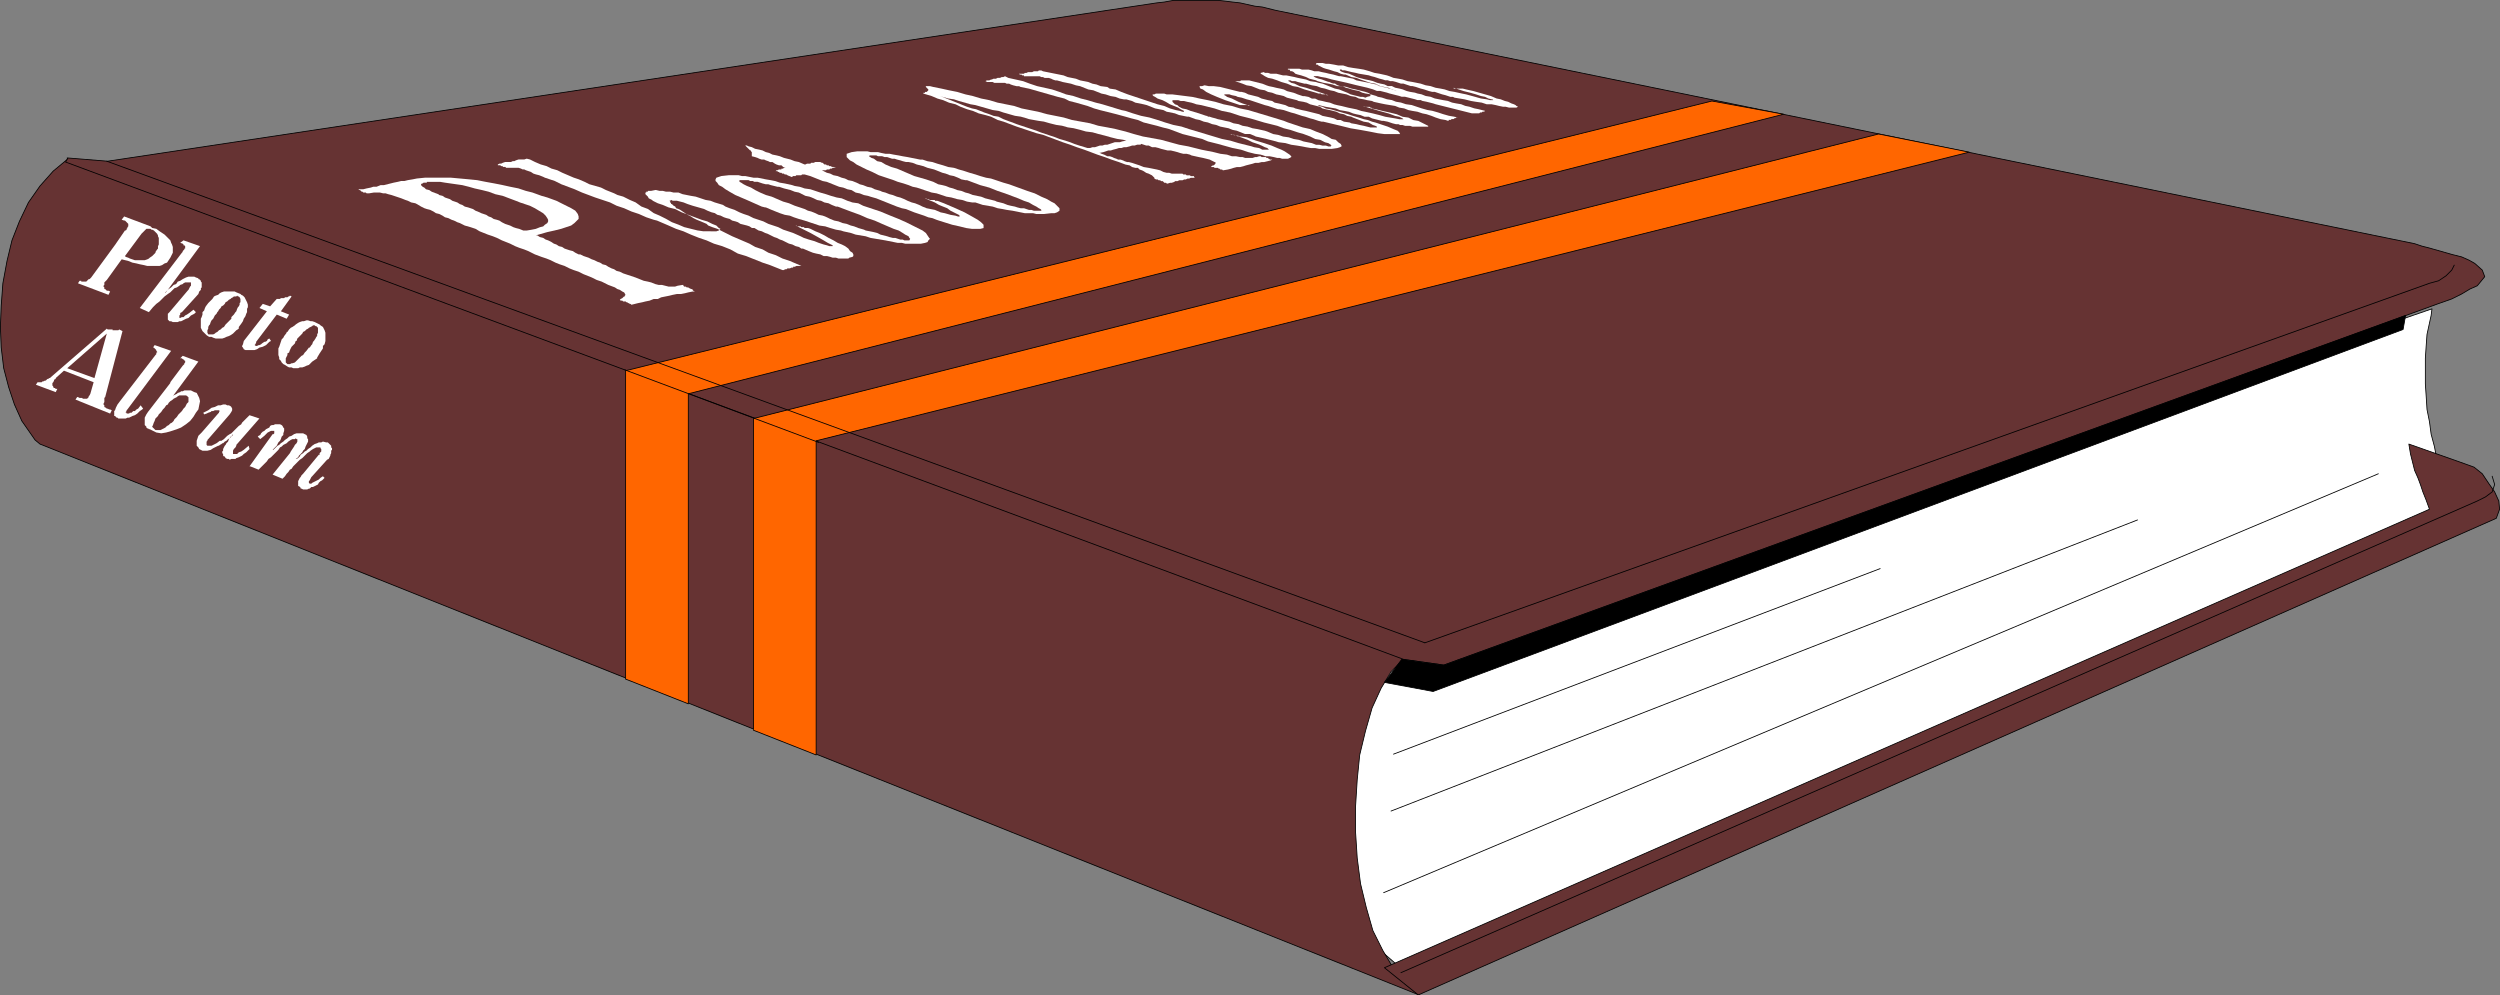
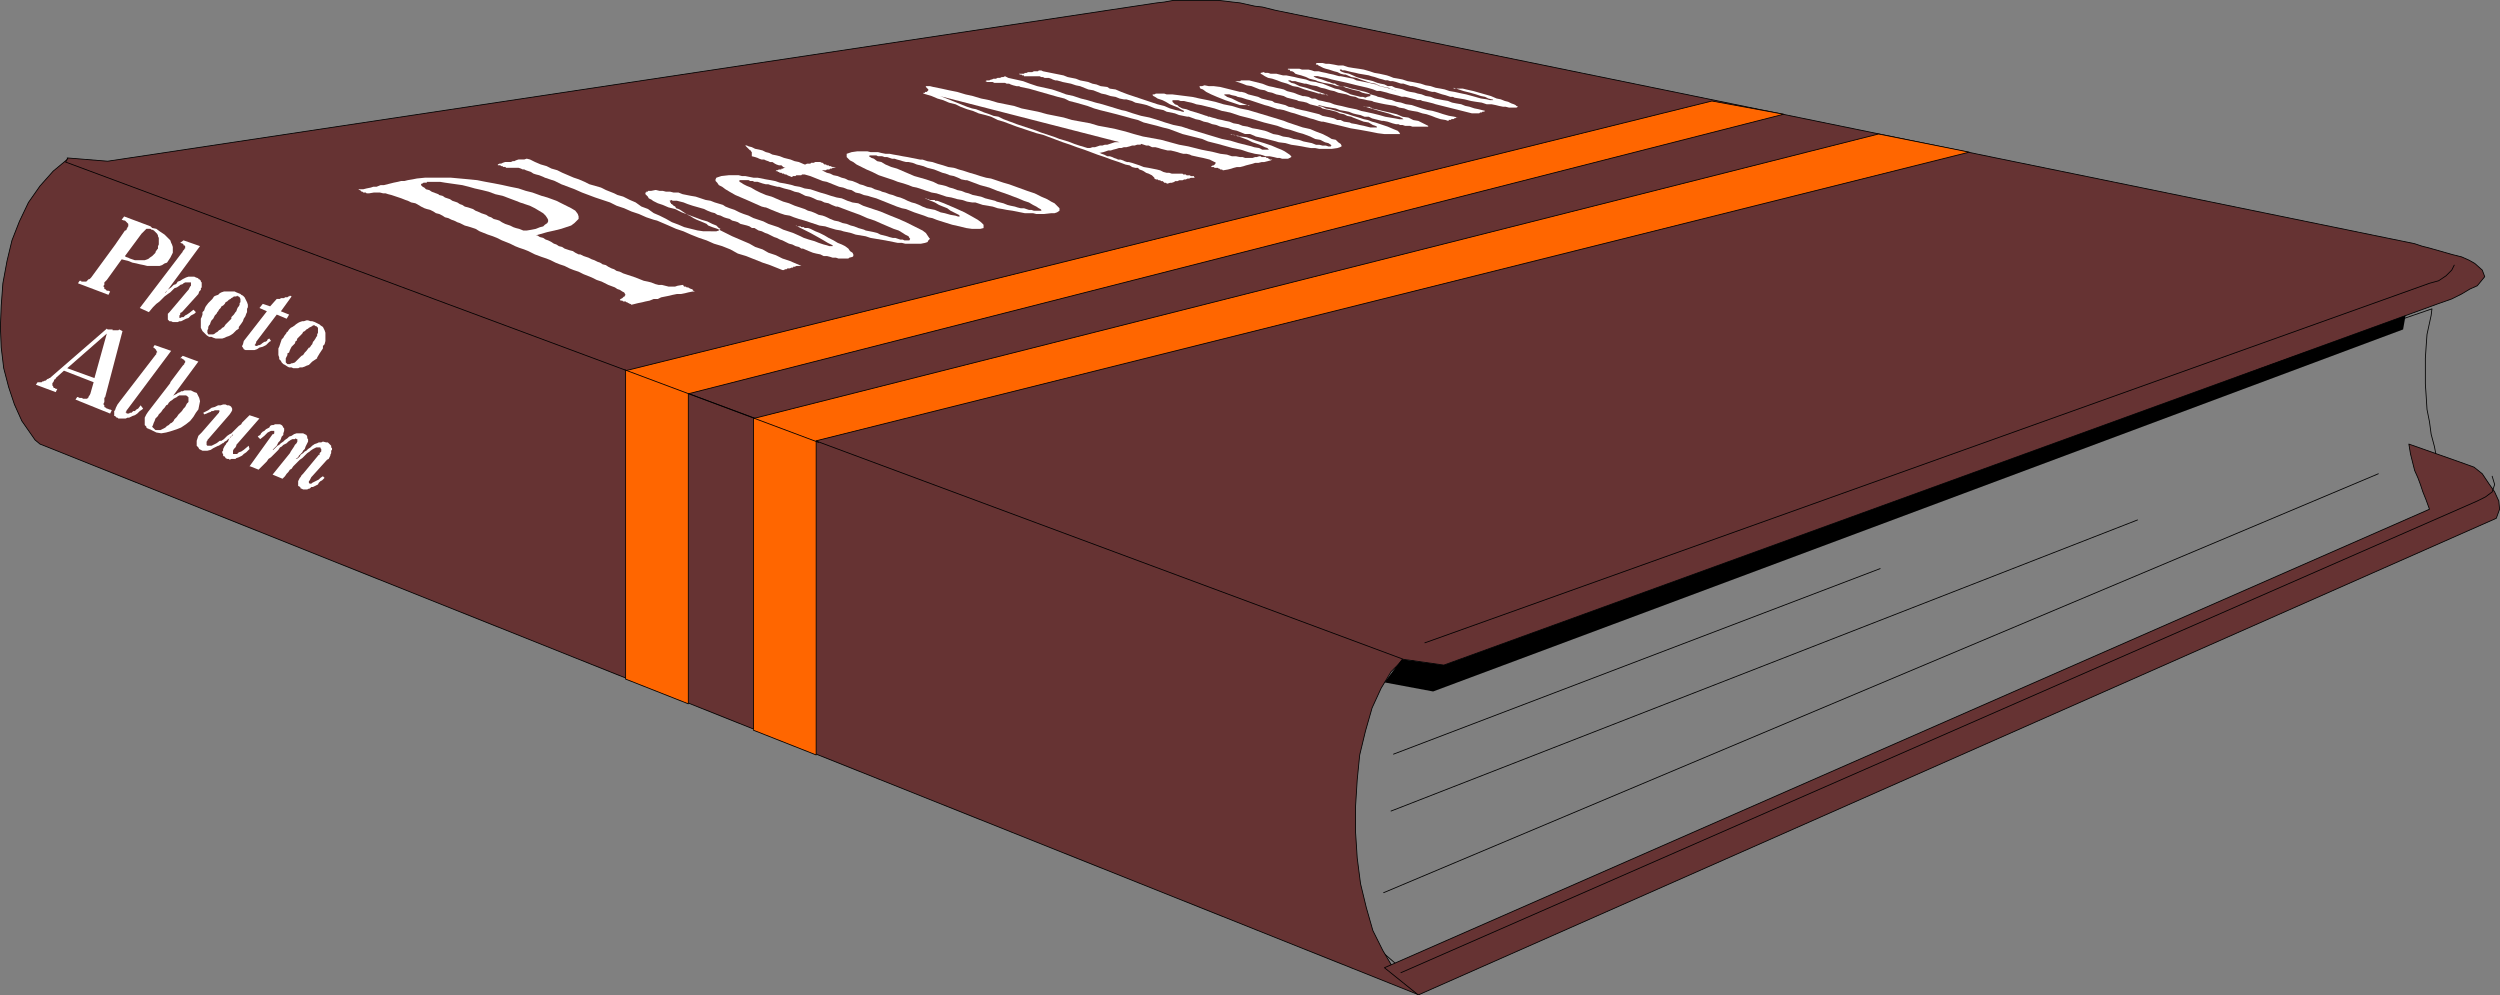
<svg xmlns="http://www.w3.org/2000/svg" xmlns:ns1="http://sodipodi.sourceforge.net/DTD/sodipodi-0.dtd" xmlns:ns2="http://www.inkscape.org/namespaces/inkscape" version="1.0" width="129.595mm" height="51.597mm" id="svg51" ns1:docname="Book - Photography.wmf">
  <rect width="100%" height="100%" fill="#808080" stroke="none" />
  <ns1:namedview id="namedview51" pagecolor="#ffffff" bordercolor="#000000" borderopacity="0.25" ns2:showpageshadow="2" ns2:pageopacity="0.0" ns2:pagecheckerboard="0" ns2:deskcolor="#d1d1d1" ns2:document-units="mm" />
  <defs id="defs1">
    <pattern id="WMFhbasepattern" patternUnits="userSpaceOnUse" width="6" height="6" x="0" y="0" />
  </defs>
-   <path style="fill:#ffffff;fill-opacity:1;fill-rule:evenodd;stroke:none" d="m 278.356,128.689 198.121,-68.182 -0.162,1.293 -0.808,3.716 -0.162,2.262 -0.162,2.424 v 2.585 2.424 l 0.162,2.424 0.162,2.585 0.485,2.424 0.323,2.424 0.646,2.424 0.485,2.585 0.808,2.424 0.808,2.424 0.808,2.424 0.97,2.424 -205.555,90.64 -47.995,-41.846 51.066,-19.711 v 0 z" id="path1" />
  <path style="fill:none;stroke:#000000;stroke-width:0.162px;stroke-linecap:round;stroke-linejoin:round;stroke-miterlimit:4;stroke-dasharray:none;stroke-opacity:1" d="m 278.356,128.689 198.121,-68.182 -0.162,1.293 -0.808,3.716 -0.162,2.262 -0.162,2.424 v 2.585 2.424 l 0.162,2.424 0.162,2.585 0.485,2.424 0.323,2.424 0.646,2.424 0.485,2.585 0.808,2.424 0.808,2.424 0.808,2.424 0.97,2.424 -205.555,90.64 -47.995,-41.846 51.066,-19.711 v 0" id="path2" />
  <path style="fill:#663333;fill-opacity:1;fill-rule:evenodd;stroke:none" d="m 13.17,31.102 261.953,97.749 -1.131,1.293 -1.454,1.454 -1.939,3.231 -1.778,3.878 -1.293,4.524 -1.131,4.685 -0.485,4.847 -0.323,5.17 v 5.17 l 0.323,5.009 0.646,5.009 1.131,4.685 1.293,4.524 1.939,3.878 2.101,3.555 2.262,2.908 2.747,2.262 L 7.838,87.005 6.868,86.197 4.282,82.481 2.828,79.249 1.697,75.856 0.727,72.14 0.242,68.101 0.081,64.062 0.242,59.861 0.566,55.499 1.374,51.136 2.343,47.097 3.798,43.381 5.575,39.665 7.838,36.434 10.423,33.525 13.332,31.102 v 0 z" id="path3" />
  <path style="fill:none;stroke:#000000;stroke-width:0.162px;stroke-linecap:round;stroke-linejoin:round;stroke-miterlimit:4;stroke-dasharray:none;stroke-opacity:1" d="m 13.17,31.102 261.953,97.749 -1.131,1.293 -1.454,1.454 -1.939,3.231 -1.778,3.878 -1.293,4.524 -1.131,4.685 -0.485,4.847 -0.323,5.17 v 5.17 l 0.323,5.009 0.646,5.009 1.131,4.685 1.293,4.524 1.939,3.878 2.101,3.555 2.262,2.908 2.747,2.262 L 7.838,87.005 6.868,86.197 4.282,82.481 2.828,79.249 1.697,75.856 0.727,72.14 0.242,68.101 0.081,64.062 0.242,59.861 0.566,55.499 1.374,51.136 2.343,47.097 3.798,43.381 5.575,39.665 7.838,36.434 10.423,33.525 13.332,31.102 v 0" id="path4" />
  <path style="fill:#663333;fill-opacity:1;fill-rule:evenodd;stroke:none" d="m 13.17,30.94 7.918,0.646 205.555,-31.021 1.454,-0.162 1.778,-0.323 h 1.454 1.616 1.616 1.293 1.616 1.293 l 1.454,0.162 1.293,0.162 1.454,0.162 1.454,0.323 1.454,0.323 1.454,0.162 1.293,0.323 1.293,0.323 223.169,45.724 1.454,0.485 1.293,0.323 2.262,0.646 2.262,0.646 1.939,0.485 1.454,0.646 1.131,0.646 1.454,1.293 0.485,1.293 -1.454,1.777 -1.454,0.646 -1.616,0.969 -1.939,0.969 -2.747,0.969 -194.728,70.767 -7.918,-1.131 -262.115,-97.426 0.485,-0.808 v 0 z" id="path5" />
  <path style="fill:none;stroke:#000000;stroke-width:0.162px;stroke-linecap:round;stroke-linejoin:round;stroke-miterlimit:4;stroke-dasharray:none;stroke-opacity:1" d="m 13.17,30.94 7.918,0.646 205.555,-31.021 1.454,-0.162 1.778,-0.323 h 1.454 1.616 1.616 1.293 1.616 1.293 l 1.454,0.162 1.293,0.162 1.454,0.162 1.454,0.323 1.454,0.323 1.454,0.162 1.293,0.323 1.293,0.323 223.169,45.724 1.454,0.485 1.293,0.323 2.262,0.646 2.262,0.646 1.939,0.485 1.454,0.646 1.131,0.646 1.454,1.293 0.485,1.293 -1.454,1.777 -1.454,0.646 -1.616,0.969 -1.939,0.969 -2.747,0.969 -194.728,70.767 -7.918,-1.131 -262.115,-97.426 0.485,-0.808 v 0" id="path6" />
  <path style="fill:#663333;fill-opacity:1;fill-rule:evenodd;stroke:none" d="m 277.871,194.932 211.211,-93.387 0.646,-1.777 -0.162,-1.616 -0.808,-1.777 -1.131,-1.616 -1.293,-1.939 -1.616,-1.293 -1.778,-0.646 -10.989,-3.878 0.323,1.939 0.485,1.939 0.323,1.293 0.646,1.454 0.485,1.293 0.485,1.454 0.646,1.616 0.646,1.777 -204.747,89.832 z" id="path7" />
  <path style="fill:none;stroke:#000000;stroke-width:0.162px;stroke-linecap:round;stroke-linejoin:round;stroke-miterlimit:4;stroke-dasharray:none;stroke-opacity:1" d="m 277.871,194.932 211.211,-93.387 0.646,-1.777 -0.162,-1.616 -0.808,-1.777 -1.131,-1.616 -1.293,-1.939 -1.616,-1.293 -1.778,-0.646 -10.989,-3.878 0.323,1.939 0.485,1.939 0.323,1.293 0.646,1.454 0.485,1.293 0.485,1.454 0.646,1.616 0.646,1.777 -204.747,89.832 6.626,5.332 v 0" id="path8" />
  <path style="fill:none;stroke:#000000;stroke-width:0.162px;stroke-linecap:round;stroke-linejoin:round;stroke-miterlimit:4;stroke-dasharray:none;stroke-opacity:1" d="m 279.164,125.943 196.829,-70.444 1.778,-0.485 1.454,-0.969 1.131,-1.131 0.485,-0.969" id="path9" />
  <path style="fill:none;stroke:#000000;stroke-width:0.162px;stroke-linecap:round;stroke-linejoin:round;stroke-miterlimit:4;stroke-dasharray:none;stroke-opacity:1" d="m 488.274,93.306 0.485,1.616 -0.485,1.454 -1.293,0.969 -1.616,0.808 -210.888,92.417" id="path10" />
  <path style="fill:#000000;fill-opacity:1;fill-rule:evenodd;stroke:none" d="m 274.639,129.174 8.242,1.131 188.425,-68.505 -0.485,2.747 -190.041,70.929 -9.534,-1.777 z" id="path11" />
-   <path style="fill:none;stroke:#000000;stroke-width:0.162px;stroke-linecap:round;stroke-linejoin:round;stroke-miterlimit:4;stroke-dasharray:none;stroke-opacity:1" d="m 274.639,129.174 8.242,1.131 188.425,-68.505 -0.485,2.747 -190.041,70.929 -9.534,-1.777 3.394,-4.524 v 0" id="path12" />
  <path style="fill:none;stroke:#000000;stroke-width:0.162px;stroke-linecap:round;stroke-linejoin:round;stroke-miterlimit:4;stroke-dasharray:none;stroke-opacity:1" d="M 271.084,174.898 465.973,92.821" id="path13" />
  <path style="fill:none;stroke:#000000;stroke-width:0.162px;stroke-linecap:round;stroke-linejoin:round;stroke-miterlimit:4;stroke-dasharray:none;stroke-opacity:1" d="M 272.538,158.903 418.786,101.869" id="path14" />
  <path style="fill:none;stroke:#000000;stroke-width:0.162px;stroke-linecap:round;stroke-linejoin:round;stroke-miterlimit:4;stroke-dasharray:none;stroke-opacity:1" d="m 273.023,147.754 95.344,-36.353" id="path15" />
  <path style="fill:#ffffff;fill-opacity:1;fill-rule:evenodd;stroke:none" d="m 283.688,23.67 -0.485,-0.162 -0.97,-0.162 -0.97,-0.323 -0.808,-0.323 -0.97,-0.323 -0.808,-0.162 -0.97,-0.323 -0.97,-0.162 -0.808,-0.162 -0.808,-0.323 -0.97,-0.162 -0.808,-0.323 -0.97,-0.162 -0.97,-0.162 -0.808,-0.162 -1.454,-0.323 -0.323,-0.162 -0.97,-0.162 -0.646,-0.162 -0.97,-0.162 -0.646,-0.323 -0.97,-0.162 -0.808,-0.323 -0.808,-0.162 -0.808,-0.162 -0.808,-0.323 -0.808,-0.162 -0.97,-0.323 -0.808,-0.162 -0.808,-0.323 -0.97,-0.162 -1.131,-0.323 h -0.323 l -0.646,-0.162 -0.646,-0.162 -0.485,-0.162 h -0.646 l -0.323,-0.162 h -0.323 l -0.162,0.162 h 0.162 l 0.485,0.323 0.646,0.162 0.97,0.485 1.293,0.323 1.454,0.485 2.909,0.969 v 0 h -0.162 -0.162 l -0.162,-0.162 v 0 h -0.162 -0.162 -0.162 -0.162 v 0 h -0.162 l -0.162,-0.162 v 0 h -0.162 -0.162 -0.162 l -0.485,-0.162 -1.131,-0.323 -1.131,-0.323 -1.293,-0.485 -0.97,-0.162 -1.131,-0.485 -1.131,-0.323 -0.808,-0.323 -0.97,-0.323 -0.808,-0.162 -0.646,-0.323 -0.485,-0.323 -0.323,-0.162 v 0 -0.162 l 0.646,-0.162 0.162,0.162 h 0.323 0.323 l 0.485,0.162 h 0.646 0.485 l 0.646,0.162 0.646,0.162 h 0.646 l 0.808,0.162 0.808,0.162 0.646,0.162 0.808,0.162 0.808,0.162 0.808,0.323 1.131,0.162 0.485,0.162 0.808,0.162 0.808,0.323 0.808,0.323 0.808,0.323 0.808,0.162 0.808,0.323 0.808,0.323 0.646,0.323 0.646,0.162 0.646,0.162 0.646,0.162 h 0.485 l 0.485,0.162 0.323,-0.162 0.646,-0.162 v -0.162 -0.162 l -0.162,-0.162 -0.323,-0.162 -0.485,-0.162 -0.646,-0.162 -0.646,-0.162 -0.646,-0.162 -0.808,-0.162 -0.97,-0.323 -0.808,-0.162 h -0.97 l -0.97,-0.323 -0.808,-0.162 -0.97,-0.162 -1.131,-0.323 -0.323,-0.162 -0.646,-0.162 -0.646,-0.162 -0.646,-0.323 -0.485,-0.162 -0.485,-0.162 -0.646,-0.162 -0.485,-0.162 -0.323,-0.323 -0.323,-0.162 h -0.323 l -0.162,-0.323 h -0.162 -0.162 v -0.162 h 0.323 0.162 0.323 0.485 0.323 0.646 l 0.485,0.162 h 0.646 0.646 l 0.646,0.162 0.485,0.162 h 0.808 l 0.646,0.162 0.808,0.162 0.646,0.162 0.808,0.162 1.131,0.323 h 0.323 l 0.808,0.162 0.808,0.162 0.808,0.162 0.646,0.323 0.808,0.162 0.808,0.162 0.808,0.162 0.646,0.162 0.808,0.162 0.646,0.323 0.646,0.162 0.808,0.162 0.485,0.162 0.646,0.162 0.808,0.323 h 0.162 0.162 v 0 h -0.323 l -0.323,-0.162 -0.646,-0.162 -0.646,-0.323 -0.808,-0.162 -0.808,-0.162 -0.97,-0.485 -0.97,-0.162 -0.97,-0.323 -0.97,-0.323 -0.808,-0.323 -0.97,-0.162 -1.131,-0.485 h -0.323 l -0.646,-0.162 -0.646,-0.323 -0.646,-0.162 -0.485,-0.162 -0.485,-0.162 -0.646,-0.162 -0.485,-0.162 -0.323,-0.162 -0.323,-0.162 -0.323,-0.162 -0.162,-0.162 h -0.323 v -0.162 0 l 0.162,-0.162 h 0.162 0.323 0.646 l 0.646,0.162 h 0.646 l 0.97,0.162 0.808,0.162 h 0.97 l 0.97,0.323 0.97,0.162 1.131,0.162 0.97,0.162 1.131,0.323 0.97,0.323 0.97,0.162 1.454,0.323 0.485,0.162 0.808,0.323 0.97,0.162 0.808,0.162 0.97,0.323 0.97,0.162 0.808,0.162 0.808,0.162 0.97,0.323 0.97,0.162 0.97,0.323 0.97,0.162 0.808,0.162 0.97,0.323 0.97,0.162 1.454,0.323 0.808,0.162 1.778,0.485 1.131,0.323 1.131,0.162 0.646,0.162 h 0.485 0.162 l -0.162,-0.162 h -0.162 l -0.646,-0.162 -0.646,-0.323 -0.808,-0.162 -0.97,-0.323 -1.131,-0.323 -1.293,-0.323 -1.939,-0.646 v 0.162 h 0.162 v 0 h 0.162 v 0 h 0.162 0.162 v 0 h 0.162 0.162 v 0 h 0.162 0.162 0.162 0.162 0.162 l 0.646,0.162 1.454,0.323 1.131,0.323 1.131,0.323 1.131,0.323 1.131,0.485 0.808,0.162 0.808,0.323 0.646,0.162 0.646,0.323 0.485,0.162 0.323,0.162 0.162,0.162 0.323,0.162 v 0 l -0.323,0.162 v 0 h -0.323 -0.323 -0.485 -0.323 l -0.646,-0.162 h -0.485 l -0.808,-0.162 -0.646,-0.162 -0.808,-0.162 h -0.97 l -0.97,-0.323 -1.131,-0.162 -0.97,-0.162 -1.293,-0.323 -1.939,-0.323 -0.323,-0.162 h -0.485 l -0.485,-0.162 -0.485,-0.162 -0.646,-0.162 -0.485,-0.162 -0.485,-0.162 -0.485,-0.162 h -0.485 l -0.646,-0.162 -0.485,-0.162 -0.485,-0.162 -0.646,-0.162 -0.485,-0.162 -0.485,-0.162 -0.646,-0.162 h -0.323 l -0.485,-0.162 -0.485,-0.162 -0.485,-0.162 h -0.485 l -0.485,-0.162 -0.485,-0.162 -0.646,-0.162 h -0.485 l -0.485,-0.162 h -0.485 l -0.485,-0.162 -0.646,-0.162 -0.485,-0.162 -0.485,-0.162 -0.646,-0.162 -0.485,-0.162 -0.97,-0.162 -0.97,-0.162 -0.646,-0.162 -0.808,-0.162 -0.646,-0.162 -0.646,-0.162 h -0.485 l -0.162,-0.162 h -0.323 v 0.162 l 0.162,0.162 0.323,0.162 0.485,0.162 0.808,0.162 1.454,0.646 0.485,0.162 0.646,0.162 0.646,0.162 0.808,0.162 0.646,0.162 0.808,0.323 0.646,0.162 0.808,0.162 0.646,0.323 h 0.808 l 0.646,0.323 0.808,0.162 0.646,0.162 0.808,0.323 0.646,0.162 0.97,0.162 0.485,0.162 0.808,0.162 0.808,0.323 0.97,0.162 0.808,0.323 0.808,0.162 0.808,0.162 0.97,0.162 0.808,0.323 0.808,0.162 0.97,0.162 0.808,0.323 0.808,0.162 0.97,0.323 0.808,0.162 1.293,0.323 v 0 l -0.162,0.162 h -0.162 -0.162 l -0.162,0.162 h -0.162 -0.162 l -0.162,0.162 v 0 h -0.162 -0.162 -0.162 -0.162 v 0 h -0.323 -0.162 -0.323 l -0.646,-0.162 -0.646,-0.162 -0.646,-0.162 -0.646,-0.162 -0.646,-0.162 -0.646,-0.162 -0.646,-0.162 -0.646,-0.162 -0.646,-0.162 -0.646,-0.162 -0.646,-0.162 -0.485,-0.162 -0.646,-0.162 -0.646,-0.162 -0.808,-0.162 -0.323,-0.162 h -0.646 l -0.485,-0.162 -0.646,-0.162 -0.646,-0.162 -0.646,-0.162 h -0.646 l -0.485,-0.162 -0.646,-0.162 -0.646,-0.162 -0.646,-0.162 -0.485,-0.162 -0.646,-0.162 -0.646,-0.162 h -0.646 l -0.808,-0.323 -1.131,-0.323 -2.101,-0.485 -1.939,-0.485 -1.454,-0.323 -1.454,-0.323 -1.131,-0.323 -0.97,-0.162 -0.646,-0.162 h -0.485 -0.162 -0.162 l 0.162,0.162 0.323,0.162 0.485,0.162 0.646,0.162 1.293,0.485 h 0.162 l 0.323,0.162 0.485,0.162 h 0.323 l 0.485,0.323 0.485,0.162 h 0.485 l 0.646,0.323 0.646,0.162 0.485,0.162 0.646,0.162 0.808,0.162 0.646,0.323 0.646,0.162 0.97,0.162 1.131,0.323 0.323,0.162 0.808,0.162 0.97,0.323 0.97,0.162 0.808,0.323 0.97,0.162 0.97,0.323 1.131,0.162 0.97,0.323 0.97,0.323 1.131,0.323 0.97,0.162 1.131,0.323 0.97,0.323 1.131,0.323 1.778,0.323 h -0.162 v 0 h -0.162 l -0.162,0.162 h -0.162 v 0 l -0.162,0.162 h -0.162 -0.162 -0.162 v 0.162 h -0.162 -0.162 -0.162 v 0.162 h -0.162 z" id="path16" />
  <path style="fill:#ffffff;fill-opacity:1;fill-rule:evenodd;stroke:none" d="m 241.996,15.915 h 0.162 v 0 h 0.162 0.162 0.162 0.162 0.162 l 0.162,-0.162 h 0.162 0.162 v 0 h 0.323 v 0 h 0.162 0.162 0.162 0.485 l 0.646,0.162 0.646,0.162 0.646,0.162 0.646,0.162 0.808,0.323 0.485,0.162 0.808,0.162 0.646,0.162 0.808,0.162 0.646,0.162 0.646,0.323 0.646,0.162 0.646,0.162 0.808,0.323 0.97,0.323 h 0.323 l 0.808,0.162 0.646,0.323 h 0.646 l 0.646,0.323 0.808,0.162 0.646,0.162 0.808,0.162 0.808,0.323 0.646,0.162 0.808,0.162 0.646,0.162 0.646,0.162 0.808,0.162 0.808,0.162 0.97,0.323 0.808,0.162 1.454,0.323 1.293,0.323 1.131,0.323 0.97,0.162 0.97,0.162 0.808,0.162 h 0.485 0.323 v 0 l -0.162,-0.162 -0.646,-0.323 -0.808,-0.162 -1.293,-0.485 -1.778,-0.485 -3.232,-0.969 h 0.162 v 0 l 0.162,0.162 h 0.162 0.162 0.162 v 0 0 h 0.323 v 0 h 0.162 l 0.162,0.162 v 0 h 0.162 l 0.162,0.162 v 0 l 0.808,0.162 1.293,0.323 1.454,0.323 1.293,0.323 1.131,0.485 1.131,0.162 0.97,0.485 0.97,0.162 0.646,0.323 0.646,0.323 0.323,0.162 0.323,0.162 v 0.162 h -0.162 -0.485 -0.97 -0.323 -0.162 -0.323 -0.485 -0.162 l -0.485,-0.162 h -0.485 -0.485 l -0.485,-0.162 h -0.485 l -0.323,-0.162 h -0.485 l -0.646,-0.162 -0.485,-0.162 -0.485,-0.162 -0.808,-0.162 h -0.323 l -0.646,-0.162 -0.646,-0.162 -0.646,-0.162 -0.646,-0.323 h -0.808 l -0.808,-0.323 -0.808,-0.162 -0.646,-0.162 -0.808,-0.323 -0.808,-0.162 -0.97,-0.162 -0.808,-0.323 -0.97,-0.162 -0.97,-0.162 -1.293,-0.323 h -0.162 -0.162 v 0 l 0.323,0.162 0.646,0.162 0.646,0.323 0.97,0.162 1.131,0.323 1.131,0.323 1.131,0.323 0.97,0.323 1.131,0.323 0.97,0.323 0.808,0.162 0.808,0.323 0.646,0.162 0.97,0.323 1.454,0.485 1.131,0.485 0.808,0.323 0.323,0.323 0.162,0.323 h -0.323 -0.646 -0.97 -1.131 l -1.293,-0.162 -1.616,-0.323 -1.778,-0.323 -1.939,-0.323 -1.939,-0.485 -3.394,-0.808 h -0.323 l -0.646,-0.162 -0.485,-0.162 -0.485,-0.162 -0.646,-0.162 -0.485,-0.162 -0.485,-0.162 -0.646,-0.162 -0.485,-0.162 -0.485,-0.162 -0.485,-0.162 -0.646,-0.162 -0.485,-0.162 -0.485,-0.162 -0.485,-0.162 -0.808,-0.162 h -0.323 l -0.485,-0.162 -0.485,-0.162 -0.485,-0.162 -0.485,-0.162 -0.646,-0.162 -0.485,-0.162 -0.485,-0.162 -0.485,-0.162 -0.485,-0.162 -0.485,-0.162 -0.485,-0.162 -0.646,-0.162 -0.485,-0.162 -0.485,-0.162 -0.808,-0.162 -0.323,-0.162 -0.808,-0.162 -0.485,-0.162 h -0.485 -0.323 -0.162 v 0 0.162 l 0.323,0.162 0.162,0.162 0.485,0.162 0.485,0.162 0.646,0.323 0.646,0.323 0.808,0.323 1.454,0.485 v 0 h -0.162 -0.162 l -0.162,-0.162 h -0.162 v 0 h -0.162 -0.162 -0.162 v 0 h -0.162 -0.162 v 0 h -0.162 -0.162 -0.162 l -0.97,-0.323 -1.939,-0.646 -1.616,-0.646 -1.131,-0.485 -0.97,-0.485 -0.646,-0.485 -0.485,-0.162 -0.162,-0.323 v -0.162 h 0.485 l 0.485,-0.162 0.808,0.162 h 0.97 l 1.293,0.162 1.293,0.323 2.586,0.646 h 0.323 l 0.646,0.162 0.646,0.323 0.646,0.162 0.646,0.162 0.646,0.162 0.646,0.323 0.646,0.162 0.646,0.162 0.808,0.162 0.485,0.323 0.808,0.162 0.646,0.162 0.646,0.162 0.646,0.323 0.97,0.162 0.323,0.162 0.646,0.162 0.646,0.162 0.808,0.162 0.646,0.162 0.646,0.162 0.646,0.162 0.646,0.162 0.646,0.323 0.808,0.162 0.808,0.162 0.646,0.162 0.646,0.323 h 0.646 l 0.646,0.323 1.131,0.162 0.323,0.162 0.97,0.162 0.646,0.162 0.808,0.162 0.646,0.162 0.646,0.162 h 0.485 0.485 0.323 v 0 -0.162 l -0.323,-0.162 -0.485,-0.162 -0.808,-0.485 -0.97,-0.162 -2.101,-0.808 -0.323,-0.162 -0.808,-0.162 -0.646,-0.323 -0.808,-0.162 -0.646,-0.323 -0.646,-0.162 -0.646,-0.162 -0.808,-0.162 -0.646,-0.162 -0.485,-0.323 -0.646,-0.162 -0.646,-0.162 -0.646,-0.162 -0.646,-0.323 -0.646,-0.162 -0.97,-0.162 -0.323,-0.162 -0.646,-0.162 -0.646,-0.162 -0.646,-0.162 -0.646,-0.323 -0.646,-0.162 -0.808,-0.162 -0.808,-0.323 -0.808,-0.162 -0.646,-0.323 -0.97,-0.162 -0.808,-0.323 -0.808,-0.323 -0.97,-0.162 -0.808,-0.323 -1.454,-0.485 z" id="path17" />
  <path style="fill:#ffffff;fill-opacity:1;fill-rule:evenodd;stroke:none" d="m 220.665,19.469 h -0.485 l -0.808,-0.162 -0.808,-0.323 -0.97,-0.162 -0.97,-0.323 -0.808,-0.162 -0.808,-0.323 -0.808,-0.323 -0.97,-0.162 -0.808,-0.323 -0.808,-0.323 -0.808,-0.162 -0.97,-0.323 -0.808,-0.162 -0.808,-0.162 -1.131,-0.323 h -0.323 l -0.485,-0.162 -0.323,-0.162 -0.485,-0.162 h -0.323 -0.485 l -0.323,-0.162 h -0.323 l -0.323,-0.162 h -0.323 -0.323 -0.323 -0.162 -0.485 -0.323 -0.485 v 0 h -0.162 -0.162 v 0 h -0.162 -0.162 v -0.162 h -0.162 v 0 h -0.162 l -0.162,-0.162 v 0 h -0.162 v 0 h -0.162 l -0.162,-0.162 h 0.162 0.323 0.162 0.323 l 0.162,-0.162 h 0.323 l 0.323,-0.162 h 0.162 0.323 0.323 l 0.323,-0.162 h 0.323 0.162 0.323 l 0.162,-0.162 h 0.485 l 0.323,0.162 0.808,0.162 0.808,0.162 0.808,0.162 0.808,0.162 0.808,0.162 0.808,0.323 0.808,0.162 0.808,0.162 0.808,0.323 0.808,0.162 0.808,0.162 0.808,0.323 0.808,0.162 0.808,0.323 1.293,0.162 0.485,0.323 1.131,0.162 1.131,0.485 1.293,0.485 1.454,0.485 1.454,0.485 1.454,0.485 1.454,0.485 1.293,0.323 1.131,0.485 1.131,0.323 0.808,0.162 0.485,0.162 h 0.323 v -0.162 l -0.646,-0.323 -0.485,-0.323 -0.808,-0.323 -0.808,-0.323 -0.808,-0.485 -0.646,-0.323 -0.485,-0.162 -0.485,-0.162 -0.485,-0.323 -0.323,-0.162 -0.162,-0.162 v 0 -0.162 h 0.323 l 0.323,-0.162 h 0.485 1.131 l 0.485,0.162 h 1.131 l 1.293,0.162 1.293,0.162 1.293,0.162 1.454,0.323 1.616,0.323 1.454,0.323 1.616,0.485 1.616,0.323 1.616,0.485 1.616,0.323 1.616,0.485 1.616,0.485 1.616,0.485 2.101,0.646 0.808,0.323 1.454,0.485 1.454,0.485 1.454,0.323 1.131,0.485 1.293,0.485 0.97,0.485 0.808,0.485 0.808,0.162 0.485,0.485 0.485,0.323 0.162,0.323 v 0.162 l -0.323,0.162 -0.485,0.162 -1.131,0.162 h -0.162 -0.485 -0.485 -0.646 -0.646 l -0.808,-0.162 h -0.808 l -0.97,-0.162 -0.808,-0.162 -0.97,-0.162 -1.131,-0.162 -1.131,-0.323 -1.293,-0.162 -1.131,-0.323 -1.293,-0.323 -2.101,-0.485 -0.323,-0.162 -0.808,-0.323 h -0.97 l -0.808,-0.323 -0.808,-0.323 -0.808,-0.162 -0.808,-0.323 -0.808,-0.162 -0.808,-0.162 -0.808,-0.323 -0.808,-0.162 -0.808,-0.323 -0.808,-0.162 -0.808,-0.323 -0.808,-0.162 -1.293,-0.485 h -0.323 l -0.808,-0.162 -0.808,-0.162 -0.808,-0.323 -0.808,-0.162 -0.808,-0.162 -0.646,-0.323 -0.808,-0.162 -0.808,-0.162 -0.808,-0.323 -0.808,-0.323 -0.646,-0.162 -0.808,-0.162 -0.808,-0.162 -0.646,-0.323 z" id="path18" />
  <path style="fill:#ffffff;fill-opacity:1;fill-rule:evenodd;stroke:none" d="m 199.98,17.045 -0.323,-0.162 h -0.485 l -0.646,-0.162 -0.485,-0.162 -0.323,-0.162 h -0.485 l -0.323,-0.162 h -0.323 -0.485 -0.162 -0.323 -0.323 -0.323 -0.162 l -0.323,-0.162 h -0.323 -0.162 v 0 h -0.162 v 0 h -0.162 v 0 h -0.162 -0.162 v 0 l -0.162,-0.162 v 0 h -0.162 -0.162 v 0 h -0.162 v 0 0 h 0.323 l 0.323,-0.162 h 0.323 0.162 l 0.323,-0.162 h 0.162 l 0.323,-0.162 h 0.323 0.162 l 0.323,-0.162 h 0.323 0.162 l 0.323,-0.162 h 0.323 l 0.323,-0.162 0.646,0.323 1.454,0.323 1.454,0.323 1.293,0.485 1.454,0.485 1.454,0.323 1.454,0.323 1.454,0.485 1.293,0.485 1.454,0.323 1.454,0.485 1.293,0.323 1.616,0.485 1.293,0.323 1.616,0.485 2.101,0.646 0.808,0.162 1.454,0.485 1.616,0.485 1.616,0.323 1.616,0.485 1.454,0.485 1.616,0.485 1.616,0.323 1.454,0.485 1.616,0.485 1.616,0.485 1.616,0.485 1.616,0.485 1.616,0.323 1.616,0.485 2.586,0.646 0.485,0.162 0.97,0.162 0.646,0.323 h 0.646 0.485 0.162 v 0 l -0.162,-0.162 -0.162,-0.162 -0.485,-0.162 -0.646,-0.323 -0.808,-0.323 -0.97,-0.323 -0.97,-0.485 -1.293,-0.485 -2.101,-0.646 v 0 h 0.323 v 0 l 0.162,0.162 h 0.162 0.162 v 0 l 0.162,0.162 h 0.162 0.162 0.162 0.162 v 0.162 h 0.162 0.162 0.162 l 1.131,0.162 1.778,0.646 1.616,0.485 1.454,0.485 1.131,0.485 0.808,0.323 0.646,0.323 0.485,0.323 0.485,0.323 0.162,0.162 0.162,0.162 v 0.162 h -0.162 v 0.162 h -0.162 l -0.323,0.162 v 0 h -0.323 -0.162 -0.323 -0.323 l -0.485,-0.162 h -0.485 l -0.646,-0.162 -0.808,-0.162 h -0.808 l -0.97,-0.323 -1.131,-0.162 -1.293,-0.323 -1.454,-0.485 -1.616,-0.323 -2.909,-0.808 -0.646,-0.162 -1.293,-0.323 -1.131,-0.485 -1.293,-0.323 -1.293,-0.323 -1.293,-0.323 -1.293,-0.485 -1.293,-0.485 -1.293,-0.323 -1.131,-0.323 -1.293,-0.323 -1.293,-0.323 -1.131,-0.485 -1.293,-0.323 -1.131,-0.323 -1.778,-0.485 -0.646,-0.162 -1.293,-0.323 -1.293,-0.323 -1.131,-0.323 -1.293,-0.485 -1.131,-0.323 -1.131,-0.323 -1.293,-0.323 -0.97,-0.485 -1.293,-0.323 -1.131,-0.323 -1.131,-0.323 -1.131,-0.323 -1.131,-0.323 -1.131,-0.323 -1.616,-0.323 z" id="path19" />
  <path style="fill:#ffffff;fill-opacity:1;fill-rule:evenodd;stroke:none" d="M 180.911,18.338 V 18.176 h 0.323 v -0.162 h 0.162 v 0 h 0.162 l 0.162,-0.162 v 0 0 l 0.162,-0.162 v -0.162 0 l -0.162,-0.162 v 0 l -0.162,-0.162 -0.162,-0.162 v -0.162 0 h 0.162 v 0 h 0.162 v 0 0 0 h 0.162 v 0 0 h 0.162 v 0 h 0.162 l 0.646,0.162 1.616,0.323 1.454,0.323 1.616,0.323 1.616,0.485 1.454,0.323 1.616,0.485 1.616,0.323 1.616,0.485 1.616,0.323 1.616,0.323 1.454,0.485 1.616,0.323 1.616,0.323 1.778,0.485 2.424,0.485 0.808,0.162 1.616,0.485 1.778,0.323 1.778,0.323 1.616,0.485 1.778,0.323 1.616,0.323 1.939,0.485 1.616,0.485 1.778,0.485 1.778,0.323 1.778,0.323 1.778,0.485 1.778,0.485 1.778,0.323 2.586,0.646 0.808,0.162 1.616,0.323 1.293,0.323 1.293,0.162 0.97,0.323 h 0.808 l 0.808,0.162 h 0.485 l 0.485,0.162 h 0.485 0.485 0.162 0.323 l 0.485,-0.162 h 0.323 l 0.485,-0.162 h 0.162 0.162 l 0.162,0.162 h 0.162 0.162 0.162 0.162 0.162 l 0.162,0.162 h 0.162 0.162 v 0.162 h 0.162 l 0.162,0.162 h 0.162 0.323 l -0.323,0.162 -0.646,0.162 -0.646,0.162 h -0.485 l -0.646,0.162 h -0.646 l -0.485,0.162 -0.646,0.162 -0.646,0.162 -0.485,0.162 -0.646,0.162 h -0.646 l -0.646,0.162 -0.485,0.162 -0.646,0.162 -0.97,0.162 v 0 l -0.162,-0.162 v 0 h -0.162 -0.162 l -0.162,-0.162 h -0.162 l -0.162,-0.162 h -0.162 -0.162 -0.162 -0.162 l -0.162,-0.162 h -0.162 -0.162 -0.162 v -0.162 l 0.323,-0.162 h 0.162 l 0.162,-0.162 0.162,-0.162 v 0 -0.162 -0.162 h -0.162 l -0.323,-0.162 -0.323,-0.162 -0.323,-0.162 -0.646,-0.162 -0.646,-0.162 -0.808,-0.162 -1.454,-0.323 -0.323,-0.162 -0.646,-0.162 h -0.646 l -0.646,-0.162 -0.485,-0.162 -0.646,-0.162 -0.646,-0.162 h -0.646 l -0.646,-0.162 -0.646,-0.162 -0.485,-0.162 -0.646,-0.162 h -0.646 l -0.646,-0.323 h -0.485 l -0.97,-0.323 -0.162,0.162 h -0.646 l -0.485,0.162 h -0.485 l -0.485,0.162 -0.646,0.162 h -0.485 l -0.485,0.162 h -0.485 l -0.485,0.162 -0.646,0.162 -0.485,0.162 h -0.485 l -0.485,0.162 -0.485,0.162 -0.808,0.162 h 0.162 l 0.323,0.162 0.485,0.162 0.323,0.162 0.323,0.162 h 0.485 l 0.485,0.162 0.323,0.162 0.485,0.162 0.323,0.162 h 0.485 l 0.485,0.162 0.323,0.162 0.485,0.162 h 0.323 l 0.646,0.162 0.485,0.162 0.97,0.323 0.808,0.323 0.97,0.162 0.808,0.162 0.808,0.162 0.646,0.162 0.646,0.323 0.646,0.162 h 0.485 l 0.485,0.162 h 0.485 0.485 0.323 0.323 0.323 0.162 l 0.162,0.162 h 0.162 0.323 l 0.162,0.162 v 0 h 0.323 0.162 0.162 l 0.162,0.162 h 0.162 v 0 h 0.162 0.323 v 0.162 h 0.162 l -0.162,0.162 h -0.323 -0.323 l -0.323,0.162 h -0.323 l -0.323,0.162 h -0.323 l -0.323,0.162 h -0.323 -0.323 l -0.323,0.162 h -0.485 l -0.162,0.162 -0.485,0.162 h -0.323 l -0.485,0.162 h -0.162 l -0.162,-0.162 v 0 h -0.323 l -0.162,-0.162 v 0 l -0.162,-0.162 h -0.162 -0.162 l -0.162,-0.162 h -0.162 -0.162 l -0.162,-0.162 h -0.162 -0.162 l -0.323,-0.162 v 0 0 -0.162 l -0.162,-0.162 -0.162,-0.162 -0.162,-0.162 -0.323,-0.162 -0.323,-0.162 -0.485,-0.162 -0.485,-0.323 -0.323,-0.162 -0.485,-0.162 -0.323,-0.323 h -0.485 l -0.646,-0.162 -0.485,-0.323 -0.808,-0.162 -1.293,-0.485 -1.454,-0.485 -1.293,-0.485 -1.454,-0.485 -1.293,-0.485 -1.293,-0.485 -1.454,-0.485 -1.293,-0.485 -1.454,-0.485 -1.293,-0.485 -1.293,-0.485 -1.293,-0.485 -1.293,-0.323 -1.454,-0.485 -1.939,-0.646 -0.485,-0.162 -1.293,-0.485 -1.293,-0.485 -1.131,-0.323 -1.293,-0.646 -1.131,-0.323 -1.293,-0.323 -1.131,-0.485 -1.131,-0.323 -1.293,-0.485 -0.97,-0.485 -1.293,-0.323 -1.131,-0.485 -1.131,-0.323 -1.131,-0.485 -1.616,-0.485 z" id="path20" />
  <path style="fill:#ffffff;fill-opacity:1;fill-rule:evenodd;stroke:none" d="m 175.901,35.626 -0.808,-0.323 -1.454,-0.485 -1.454,-0.485 -1.293,-0.646 -1.131,-0.485 -0.97,-0.485 -0.97,-0.485 -0.646,-0.485 -0.646,-0.323 -0.323,-0.323 -0.323,-0.323 v -0.323 -0.323 l 0.485,-0.162 0.485,-0.162 1.131,-0.162 h 0.323 0.485 0.485 0.646 l 0.646,0.162 h 0.646 0.808 l 0.646,0.162 0.808,0.162 h 0.808 l 0.808,0.162 0.97,0.162 0.808,0.162 0.97,0.162 0.808,0.162 1.616,0.323 h 0.485 l 0.97,0.323 0.97,0.162 0.97,0.323 1.131,0.323 0.97,0.323 1.131,0.162 0.97,0.323 1.131,0.323 0.97,0.323 1.131,0.323 0.97,0.323 1.131,0.323 0.97,0.162 0.97,0.323 1.454,0.485 1.131,0.323 1.778,0.646 1.778,0.646 1.454,0.485 1.293,0.646 1.131,0.485 0.808,0.485 0.646,0.323 0.485,0.485 0.485,0.485 v 0.162 0.323 l -0.485,0.323 -0.485,0.162 h -0.646 l -1.454,0.162 h -0.162 -0.646 -0.646 l -0.646,-0.162 h -0.808 -0.808 l -0.808,-0.162 -0.808,-0.162 -0.808,-0.162 -1.131,-0.162 -0.808,-0.162 -0.97,-0.162 -0.97,-0.323 -0.97,-0.162 -0.97,-0.162 -1.454,-0.485 h -0.646 l -0.97,-0.162 -0.97,-0.323 -0.97,-0.162 -1.131,-0.323 -0.97,-0.162 -0.97,-0.323 -0.97,-0.323 -0.97,-0.162 -0.97,-0.323 -0.97,-0.323 -0.97,-0.323 -0.808,-0.162 -0.808,-0.323 -0.97,-0.323 -1.131,-0.323 z" id="path21" />
  <path style="fill:#ffffff;fill-opacity:1;fill-rule:evenodd;stroke:none" d="m 154.085,32.879 h -0.162 l -0.485,-0.162 -0.323,-0.323 h -0.485 l -0.485,-0.162 -0.323,-0.162 -0.485,-0.323 h -0.485 l -0.323,-0.162 -0.485,-0.162 -0.323,-0.162 h -0.485 l -0.485,-0.162 -0.323,-0.162 -0.485,-0.162 -0.646,-0.162 v 0 -0.162 -0.162 0 -0.162 -0.162 -0.162 l -0.162,-0.162 v -0.162 h -0.162 l -0.162,-0.162 -0.162,-0.162 -0.162,-0.162 -0.162,-0.162 -0.323,-0.323 v 0 0 h 0.162 v 0 0 h 0.162 v 0 l 0.323,0.162 0.646,0.162 0.646,0.323 0.808,0.162 0.646,0.162 0.646,0.323 0.646,0.162 0.646,0.323 0.808,0.162 0.646,0.162 0.808,0.323 0.646,0.162 0.646,0.162 0.808,0.323 0.808,0.162 1.131,0.485 v 0 h 0.162 l 0.323,-0.162 v 0 h 0.162 0.323 0.162 l 0.162,-0.162 h 0.162 0.162 0.162 l 0.323,-0.162 v 0 h 0.162 0.162 0.323 v 0 h 0.323 l 0.323,0.162 h 0.162 l 0.162,0.162 0.162,0.162 h 0.323 l 0.162,0.162 h 0.162 0.162 l 0.162,0.162 h 0.323 l 0.162,0.162 h 0.162 0.162 l 0.485,0.162 h -0.162 -0.162 -0.162 -0.162 l -0.162,0.162 h -0.162 -0.162 l -0.162,0.162 h -0.162 -0.162 -0.162 l -0.162,0.162 h -0.323 -0.162 v 0 h -0.323 l 0.323,0.162 0.646,0.323 0.646,0.162 0.646,0.323 0.808,0.162 0.808,0.323 0.646,0.162 0.646,0.323 0.808,0.162 0.808,0.323 0.646,0.323 0.646,0.162 0.808,0.323 0.808,0.162 0.646,0.323 1.131,0.323 0.323,0.162 0.646,0.162 0.808,0.323 0.646,0.162 0.808,0.323 0.646,0.162 0.808,0.323 0.646,0.323 0.808,0.323 0.646,0.162 0.808,0.323 0.646,0.323 0.808,0.323 0.808,0.162 0.808,0.162 1.131,0.485 0.808,0.162 1.131,0.323 0.97,0.162 0.485,0.162 h 0.323 v -0.162 l -0.162,-0.162 -0.323,-0.162 -0.646,-0.323 -0.646,-0.323 -0.646,-0.485 -0.808,-0.323 -0.808,-0.323 -0.808,-0.485 -0.808,-0.323 -1.131,-0.485 v 0 h 0.162 l 0.323,0.162 v 0 h 0.162 l 0.323,0.162 v 0 h 0.162 0.162 0.162 0.162 0.162 0.162 v 0.162 h 0.162 0.323 l 1.293,0.485 2.262,0.969 1.778,0.808 1.454,0.808 1.131,0.646 0.646,0.485 0.485,0.485 v 0.323 0.323 l -0.646,0.162 h -0.646 -0.97 l -1.131,-0.162 -1.293,-0.323 -1.454,-0.323 -2.586,-0.808 -0.485,-0.162 -0.808,-0.323 -0.808,-0.162 -0.808,-0.323 -0.97,-0.323 -0.97,-0.323 -0.808,-0.323 -0.808,-0.323 -0.808,-0.162 -0.97,-0.323 -0.808,-0.323 -0.808,-0.323 -0.808,-0.323 -0.808,-0.323 -0.808,-0.323 -1.131,-0.323 -0.485,-0.162 -0.808,-0.162 -0.808,-0.323 -0.808,-0.162 -0.808,-0.485 -0.808,-0.162 -0.808,-0.323 -0.808,-0.162 -0.808,-0.323 -0.808,-0.323 -0.808,-0.323 -0.808,-0.162 -0.808,-0.323 -0.808,-0.323 -0.808,-0.323 -1.131,-0.323 h -0.162 -0.162 -0.162 l -0.162,0.162 h -0.162 -0.162 -0.162 -0.162 v 0 h -0.323 l -0.162,0.162 v 0 h -0.323 -0.162 v 0 l -0.162,0.162 h -0.162 l -0.323,-0.162 h -0.162 l -0.162,-0.162 h -0.162 l -0.162,-0.162 h -0.323 l -0.162,-0.162 h -0.162 -0.162 l -0.162,-0.162 h -0.323 l -0.162,-0.162 h -0.162 l -0.162,-0.162 h -0.323 v 0 l 0.162,-0.162 h 0.162 v 0 l 0.323,-0.162 v 0 h 0.162 0.162 0.162 v -0.162 h 0.162 0.162 l 0.162,-0.162 h 0.162 0.162 0.323 v 0 z" id="path22" />
  <path style="fill:#ffffff;fill-opacity:1;fill-rule:evenodd;stroke:none" d="m 149.884,40.634 -0.646,-0.162 -1.454,-0.646 -1.454,-0.646 -1.131,-0.485 -1.131,-0.485 -1.131,-0.646 -0.808,-0.485 -0.646,-0.485 -0.646,-0.323 -0.323,-0.485 -0.323,-0.323 v -0.323 l 0.162,-0.323 0.485,-0.162 0.485,-0.162 1.454,-0.162 h 0.162 0.485 0.646 0.646 l 0.646,0.162 h 0.646 l 0.808,0.162 0.808,0.162 h 0.808 l 0.808,0.162 0.808,0.162 0.97,0.162 0.808,0.162 0.97,0.323 0.97,0.162 1.454,0.323 0.485,0.162 0.97,0.162 0.97,0.323 1.131,0.162 0.97,0.323 0.97,0.323 1.131,0.323 0.97,0.323 1.131,0.323 0.97,0.162 1.131,0.485 0.97,0.323 1.131,0.162 0.97,0.485 0.97,0.323 1.454,0.485 0.97,0.323 1.939,0.808 1.616,0.646 1.454,0.646 1.293,0.646 0.97,0.485 0.97,0.485 0.646,0.485 0.323,0.485 0.323,0.485 0.162,0.162 -0.323,0.323 -0.162,0.323 -0.485,0.162 -0.808,0.162 h -1.454 -0.323 -0.646 -0.646 l -0.646,-0.162 h -0.808 l -0.808,-0.162 -0.808,-0.162 -0.808,-0.162 -0.97,-0.162 -0.97,-0.162 -0.97,-0.162 -0.97,-0.323 -0.97,-0.162 -0.97,-0.162 -0.97,-0.323 -1.454,-0.323 -0.485,-0.162 -0.97,-0.162 -1.131,-0.323 -0.97,-0.323 -1.131,-0.162 -0.97,-0.323 -0.97,-0.323 -0.97,-0.323 -1.131,-0.323 -0.97,-0.323 -0.808,-0.323 -0.97,-0.162 -0.97,-0.323 -0.808,-0.323 -0.808,-0.323 -1.131,-0.485 v 0 z" id="path23" />
  <path style="fill:#ffffff;fill-opacity:1;fill-rule:evenodd;stroke:none" d="m 139.865,45.32 h 0.485 l 0.485,-0.162 0.323,-0.323 -0.323,-0.162 -0.485,-0.485 -0.808,-0.323 -0.97,-0.485 -1.131,-0.323 -1.293,-0.485 -1.293,-0.485 -1.293,-0.485 -1.293,-0.646 -1.293,-0.323 -1.131,-0.485 -0.97,-0.323 -0.97,-0.485 -0.162,-0.162 -0.323,-0.162 -0.323,-0.162 -0.162,-0.323 -0.162,-0.162 -0.162,-0.162 -0.162,-0.162 v -0.162 -0.162 h 0.162 v -0.162 h 0.323 v -0.162 h 0.485 0.162 l 0.808,-0.162 h 0.162 l 0.646,0.162 h 0.646 l 0.646,0.162 h 0.808 l 0.646,0.162 h 0.97 l 0.808,0.323 0.808,0.162 0.808,0.162 0.97,0.162 0.97,0.323 0.97,0.323 0.97,0.162 0.808,0.323 1.616,0.485 0.485,0.323 0.808,0.323 0.97,0.323 0.97,0.485 0.808,0.323 0.97,0.323 0.97,0.485 0.97,0.323 0.97,0.323 0.97,0.485 0.97,0.323 0.97,0.323 0.97,0.485 0.97,0.323 0.97,0.323 1.454,0.646 0.646,0.323 0.97,0.323 1.131,0.323 0.808,0.323 0.97,0.323 0.646,0.162 0.485,0.162 h 0.485 0.162 v -0.162 l -0.323,-0.162 -0.646,-0.323 -0.808,-0.485 -1.131,-0.646 -1.454,-0.808 -2.909,-1.454 h 0.162 l 0.162,0.162 h 0.162 0.162 0.162 0.162 l 0.162,0.162 h 0.162 0.162 0.162 l 0.162,0.162 v 0 h 0.162 0.162 0.162 0.162 l 0.485,0.162 0.97,0.485 0.808,0.323 0.97,0.485 0.808,0.485 0.97,0.485 0.808,0.485 0.808,0.323 0.646,0.323 0.646,0.485 0.323,0.485 0.485,0.323 0.162,0.323 v 0.323 l -0.162,0.162 -0.646,0.162 -0.162,0.162 h -0.323 -0.323 -0.485 -0.323 -0.485 l -0.485,-0.162 h -0.646 l -0.485,-0.162 -0.646,-0.162 h -0.646 l -0.646,-0.323 -0.808,-0.162 -0.646,-0.162 -0.808,-0.323 -1.131,-0.485 h -0.323 l -0.485,-0.323 -0.646,-0.162 -0.646,-0.323 -0.646,-0.162 -0.646,-0.323 -0.646,-0.323 -0.485,-0.162 -0.646,-0.323 -0.485,-0.162 -0.646,-0.323 -0.646,-0.323 -0.485,-0.162 -0.646,-0.323 -0.646,-0.162 -0.808,-0.485 h -0.485 l -0.485,-0.323 -0.485,-0.162 -0.646,-0.162 -0.646,-0.162 -0.485,-0.323 -0.485,-0.162 -0.646,-0.162 -0.485,-0.323 -0.646,-0.162 -0.485,-0.162 -0.646,-0.323 -0.646,-0.162 -0.485,-0.323 -0.646,-0.162 -0.808,-0.323 -0.646,-0.323 -1.131,-0.323 -1.131,-0.323 -0.97,-0.323 -0.808,-0.323 -0.646,-0.162 -0.646,-0.162 h -0.323 -0.485 l -0.323,-0.162 -0.162,0.162 v 0 h -0.162 l 0.162,0.162 v 0.162 l 0.162,0.162 v 0.162 h 0.162 l 0.162,0.162 0.162,0.162 0.323,0.162 0.162,0.323 0.485,0.162 0.323,0.162 0.485,0.323 0.485,0.323 0.485,0.323 0.646,0.323 0.485,0.323 0.646,0.323 0.808,0.323 1.131,0.485 0.323,0.323 0.808,0.323 0.97,0.323 0.97,0.485 0.97,0.485 0.97,0.485 1.131,0.485 1.131,0.485 1.131,0.485 1.131,0.646 1.454,0.485 1.131,0.646 1.454,0.485 1.293,0.646 1.454,0.485 2.262,0.969 h -0.162 -0.162 -0.162 -0.323 -0.162 l -0.323,0.162 h -0.323 v 0.162 h -0.323 l -0.323,0.162 h -0.162 -0.323 l -0.162,0.162 h -0.323 l -0.162,0.162 h -0.323 l -0.808,-0.323 -1.616,-0.646 -1.454,-0.485 -1.616,-0.646 -1.616,-0.646 -1.616,-0.485 -1.454,-0.808 -1.616,-0.646 -1.616,-0.485 -1.454,-0.646 -1.454,-0.485 -1.616,-0.646 -1.454,-0.646 -1.454,-0.485 -1.454,-0.646 -2.262,-0.969 -0.646,-0.162 -1.454,-0.485 -1.454,-0.646 -1.454,-0.485 -1.454,-0.646 -1.454,-0.485 -1.293,-0.646 -1.454,-0.485 -1.454,-0.485 -1.293,-0.485 -1.293,-0.485 -1.454,-0.646 -1.293,-0.485 -1.293,-0.485 -1.293,-0.646 -1.939,-0.646 -0.323,-0.162 -0.808,-0.323 -0.646,-0.162 -0.485,-0.162 -0.485,-0.323 -0.485,-0.162 -0.485,-0.162 -0.323,-0.162 h -0.323 l -0.323,-0.162 -0.485,-0.162 h -0.323 -0.323 -0.485 -0.323 -0.808 v 0 h -0.162 l -0.162,-0.162 v 0 h -0.162 -0.162 -0.162 v -0.162 h -0.162 -0.162 l -0.162,-0.162 h -0.162 v 0 h -0.323 v -0.162 h -0.162 0.162 l 0.323,-0.162 h 0.323 l 0.323,-0.162 0.485,-0.162 h 0.323 0.323 0.485 l 0.323,-0.162 h 0.323 l 0.323,-0.162 0.485,-0.162 h 0.323 0.485 0.323 l 0.485,-0.162 0.646,0.162 0.97,0.485 1.131,0.485 1.131,0.323 0.97,0.485 1.131,0.323 0.97,0.485 1.131,0.485 1.131,0.485 0.97,0.323 1.131,0.485 0.97,0.485 1.131,0.323 1.131,0.323 0.97,0.485 1.616,0.646 0.646,0.323 1.131,0.323 1.293,0.646 1.131,0.485 1.131,0.808 1.293,0.485 1.131,0.808 1.131,0.485 1.293,0.646 1.131,0.646 1.293,0.485 1.131,0.485 1.293,0.323 1.293,0.323 1.131,0.162 z" id="path24" />
  <path style="fill:#ffffff;fill-opacity:1;fill-rule:evenodd;stroke:none" d="m 91.061,44.189 -0.323,-0.162 -0.646,-0.323 -0.485,-0.162 -0.646,-0.323 -0.485,-0.162 -0.646,-0.323 -0.646,-0.162 -0.485,-0.323 -0.646,-0.323 -0.646,-0.162 -0.485,-0.323 -0.646,-0.323 -0.646,-0.162 -0.485,-0.162 -0.646,-0.323 -0.808,-0.485 -0.323,-0.162 -0.808,-0.162 -0.646,-0.323 -0.485,-0.162 -0.808,-0.323 -0.485,-0.162 -0.485,-0.162 -0.485,-0.162 -0.485,-0.162 -0.646,-0.162 -0.485,-0.162 h -0.485 l -0.646,-0.162 h -0.646 -0.485 l -0.97,0.162 h -0.162 -0.162 -0.162 l -0.162,-0.162 h -0.162 v 0 h -0.162 -0.162 l -0.162,-0.162 h -0.162 L 70.7,37.403 v 0 l -0.162,-0.162 h -0.162 v 0 l -0.162,-0.162 h 0.323 0.646 l 0.646,-0.162 0.808,-0.162 0.485,-0.162 h 0.646 l 0.808,-0.323 h 0.646 l 0.646,-0.162 0.646,-0.162 0.646,-0.162 0.808,-0.162 0.646,-0.162 h 0.646 l 0.646,-0.162 0.97,-0.162 0.808,-0.162 1.616,-0.162 h 1.616 1.778 1.616 l 1.778,0.162 1.778,0.162 1.616,0.162 1.616,0.323 1.778,0.323 1.616,0.323 1.454,0.323 1.616,0.323 1.454,0.485 1.293,0.323 1.778,0.646 1.131,0.323 1.778,0.646 1.616,0.808 1.293,0.646 0.808,0.485 0.485,0.646 0.162,0.485 v 0.485 l -0.323,0.323 -0.485,0.485 -0.646,0.485 -0.97,0.323 -0.97,0.323 -1.293,0.323 -1.454,0.323 -2.262,0.646 h 0.323 l 0.485,0.323 0.646,0.162 0.485,0.323 0.485,0.162 0.646,0.323 0.485,0.323 0.485,0.162 0.485,0.323 0.646,0.162 0.485,0.323 0.485,0.162 0.485,0.162 0.646,0.162 0.485,0.323 0.646,0.323 h 0.323 l 0.646,0.323 0.485,0.162 0.485,0.162 0.646,0.323 0.485,0.162 0.646,0.323 0.485,0.162 0.485,0.323 0.646,0.162 0.485,0.323 0.646,0.323 0.485,0.162 0.485,0.323 0.646,0.162 0.646,0.323 0.485,0.162 0.97,0.323 0.97,0.323 0.808,0.323 0.808,0.323 0.808,0.162 0.646,0.162 0.808,0.323 0.646,0.162 h 0.646 l 0.646,0.162 0.646,0.162 h 0.485 0.808 l 0.485,-0.162 0.97,-0.162 h 0.162 v 0.162 l 0.162,0.162 h 0.323 v 0 l 0.162,0.162 h 0.162 0.162 l 0.162,0.162 h 0.162 l 0.162,0.162 h 0.162 0.162 v 0.162 l 0.162,0.162 0.323,0.162 h -0.485 l -0.808,0.162 -0.646,0.162 -0.808,0.162 h -0.808 l -0.808,0.162 -0.646,0.162 -0.808,0.162 -0.808,0.162 -0.646,0.323 h -0.808 l -0.808,0.323 -0.808,0.162 -0.646,0.162 -0.808,0.162 -1.293,0.323 v 0 l -0.162,-0.162 h -0.162 l -0.162,-0.162 h -0.162 l -0.162,-0.162 v 0 h -0.162 l -0.162,-0.162 h -0.162 -0.162 -0.162 l -0.162,-0.162 h -0.162 -0.162 l -0.162,-0.162 v 0 l 0.162,-0.162 0.323,-0.162 0.162,-0.162 0.162,-0.162 h 0.162 v -0.162 l 0.162,-0.162 -0.162,-0.162 V 57.438 l -0.162,-0.162 -0.323,-0.162 -0.485,-0.323 -0.485,-0.162 -0.485,-0.323 -1.293,-0.485 -0.323,-0.162 -0.97,-0.485 -0.97,-0.323 -0.97,-0.485 -0.808,-0.323 -0.808,-0.323 -0.97,-0.485 -0.97,-0.323 -0.808,-0.323 -0.97,-0.485 -0.97,-0.323 -0.808,-0.323 -0.97,-0.485 -0.808,-0.323 -0.97,-0.323 -1.293,-0.485 -0.323,-0.162 -0.97,-0.485 -0.808,-0.323 -0.97,-0.323 -0.808,-0.323 -0.97,-0.485 -0.808,-0.323 -0.808,-0.323 -0.97,-0.485 -0.808,-0.323 -0.97,-0.323 -0.808,-0.323 -0.808,-0.323 -0.808,-0.485 -0.97,-0.323 z" id="path25" />
  <path style="fill:#ff6600;fill-opacity:1;fill-rule:evenodd;stroke:none" d="M 122.573,133.052 V 72.625 L 335.4,19.792 349.46,22.377 134.855,77.149 v 60.75 z" id="path26" />
  <path style="fill:none;stroke:#000000;stroke-width:0.162px;stroke-linecap:round;stroke-linejoin:round;stroke-miterlimit:4;stroke-dasharray:none;stroke-opacity:1" d="M 122.573,133.052 V 72.625 L 335.4,19.792 349.46,22.377 134.855,77.149 v 60.75 l -12.282,-4.847 v 0" id="path27" />
  <path style="fill:#ff6600;fill-opacity:1;fill-rule:evenodd;stroke:none" d="M 147.621,142.907 V 81.996 L 368.044,26.255 385.82,29.809 159.903,86.358 v 61.558 l -12.282,-4.847 v 0 z" id="path28" />
  <path style="fill:none;stroke:#000000;stroke-width:0.162px;stroke-linecap:round;stroke-linejoin:round;stroke-miterlimit:4;stroke-dasharray:none;stroke-opacity:1" d="M 147.621,142.907 V 81.996 L 368.044,26.255 385.82,29.809 159.903,86.358 v 61.558 l -12.282,-4.847 v 0" id="path29" />
-   <path style="fill:none;stroke:#000000;stroke-width:0.162px;stroke-linecap:round;stroke-linejoin:round;stroke-miterlimit:4;stroke-dasharray:none;stroke-opacity:1" d="M 20.927,31.587 279.164,125.943" id="path30" />
  <path style="fill:#ffffff;fill-opacity:1;fill-rule:evenodd;stroke:none" d="m 48.884,91.367 4.525,-6.301 h 0.162 l 0.162,-0.162 v 0 -0.162 -0.162 -0.162 0 h -0.162 -0.162 -0.162 -0.162 l -0.323,0.162 -0.323,0.162 -0.323,0.323 -0.323,0.323 -0.808,0.646 -0.485,-0.485 0.162,-0.162 0.323,-0.162 0.162,-0.323 0.323,-0.323 0.323,-0.162 0.323,-0.323 0.323,-0.162 0.323,-0.162 0.162,-0.323 0.323,-0.162 h 0.323 l 0.323,-0.162 h 0.323 0.323 0.323 l 0.323,0.162 0.162,0.162 0.162,0.323 0.162,0.162 v 0.323 0.162 l -0.162,0.485 v 0.323 l -0.323,0.323 -0.162,0.485 -0.162,0.323 -0.323,0.323 -0.162,0.323 -0.162,0.323 -0.323,0.323 -0.162,0.162 -0.323,0.323 h 0.162 l 0.162,-0.162 0.323,-0.323 0.323,-0.323 0.323,-0.162 0.323,-0.323 0.485,-0.323 0.323,-0.323 0.485,-0.323 0.323,-0.323 0.485,-0.162 0.485,-0.323 0.485,-0.162 h 0.323 0.485 0.485 l 0.323,0.162 0.323,0.162 0.162,0.323 v 0.323 l 0.162,0.162 v 0.485 l -0.162,0.323 -0.162,0.323 -0.162,0.323 -0.162,0.485 -0.323,0.323 -0.162,0.323 -0.323,0.323 -0.323,0.323 -0.162,0.323 -0.485,0.323 h 0.162 l 0.323,-0.162 0.323,-0.323 0.162,-0.323 0.485,-0.323 0.323,-0.323 0.323,-0.162 0.323,-0.323 0.485,-0.323 0.323,-0.323 0.485,-0.323 0.485,-0.162 0.323,-0.162 h 0.485 l 0.323,-0.162 0.646,0.162 h 0.323 l 0.162,0.162 0.162,0.162 0.162,0.162 0.162,0.162 v 0.323 l 0.162,0.162 v 0.323 l -0.162,0.162 v 0.323 0.162 l -0.162,0.323 v 0.162 l -0.162,0.323 -0.162,0.323 -0.323,0.162 -2.909,3.231 -0.162,0.162 -0.162,0.323 -0.162,0.323 -0.162,0.162 v 0.162 0.162 l 0.162,0.162 h 0.162 0.162 l 0.162,-0.162 0.323,-0.162 0.323,-0.162 0.323,-0.162 0.323,-0.162 0.323,-0.323 0.485,-0.323 0.323,0.323 -0.162,0.162 -0.323,0.323 -0.323,0.162 -0.323,0.323 -0.162,0.323 -0.323,0.162 -0.323,0.162 -0.323,0.162 h -0.323 l -0.323,0.323 h -0.162 l -0.323,0.162 h -0.323 -0.162 -0.323 L 59.065,95.729 h -0.162 v -0.162 l -0.162,-0.162 -0.162,-0.162 h -0.162 v -0.162 -0.162 -0.162 -0.162 -0.323 0 l 0.162,-0.323 0.162,-0.323 0.162,-0.162 0.162,-0.323 0.323,-0.323 3.07,-3.716 h 0.162 v -0.323 l 0.162,-0.162 0.162,-0.162 V 88.297 88.136 87.974 L 62.782,87.812 V 87.651 h -0.162 -0.162 -0.162 -0.323 l -0.323,0.162 -0.323,0.162 -0.485,0.323 -0.162,0.162 -0.485,0.323 -0.323,0.323 -0.323,0.323 -0.323,0.323 -0.485,0.323 -0.323,0.323 -0.323,0.323 -0.323,0.323 -0.323,0.323 -0.323,0.485 -0.323,0.162 -0.323,0.485 -0.323,0.323 -0.323,0.485 -0.485,0.485 -1.939,-0.808 3.394,-4.201 0.162,-0.323 0.323,-0.485 0.323,-0.485 0.162,-0.323 0.323,-0.323 0.162,-0.323 v -0.162 -0.162 -0.162 h -0.162 l -0.162,-0.162 -0.162,0.162 h -0.162 -0.323 l -0.323,0.162 -0.485,0.323 -0.162,0.162 -0.162,0.162 -0.323,0.162 -0.323,0.162 -0.323,0.323 -0.323,0.162 -0.323,0.485 -0.323,0.323 -0.323,0.323 -0.485,0.485 -0.323,0.323 -0.485,0.323 -0.323,0.485 -0.485,0.485 -0.485,0.485 -0.646,0.646 -1.616,-0.646 v 0 z" id="path31" />
  <path style="fill:#ffffff;fill-opacity:1;fill-rule:evenodd;stroke:none" d="m 48.884,81.35 1.939,0.646 -4.525,5.17 v 0.162 l -0.162,0.323 -0.323,0.323 -0.162,0.323 v 0.162 0.162 0.162 0.162 h 0.162 v 0 h 0.323 0.323 l 0.323,-0.323 0.485,-0.162 0.485,-0.323 0.97,-0.808 0.162,0.646 -0.162,0.162 -0.162,0.162 -0.323,0.323 -0.485,0.323 -0.323,0.323 -0.323,0.162 -0.323,0.162 -0.485,0.162 -0.162,0.162 h -0.485 -0.323 l -0.323,0.162 -0.162,-0.162 h -0.323 L 44.198,89.751 44.036,89.428 h -0.162 l -0.162,-0.162 v -0.323 l -0.162,-0.162 v -0.162 -0.162 l 0.162,-0.162 v -0.323 l 0.162,-0.323 0.162,-0.323 0.162,-0.162 0.162,-0.323 0.323,-0.323 0.162,-0.485 0.323,-0.323 0.485,-0.646 v 0.162 l -0.162,0.162 -0.162,0.162 h -0.162 l -0.162,0.323 -0.323,0.162 -0.162,0.162 -0.162,0.162 -0.323,0.162 -0.162,0.162 -0.162,0.162 h -0.162 l -0.162,0.162 -0.323,0.162 -0.162,0.162 h -0.162 l -0.323,0.162 -0.646,0.323 -0.485,0.323 -0.646,0.162 h -0.485 -0.485 l -0.323,-0.162 -0.323,-0.162 -0.162,-0.323 -0.323,-0.323 V 87.166 86.681 86.358 l 0.162,-0.485 0.162,-0.485 0.646,-0.646 3.232,-3.716 0.162,-0.162 v -0.162 l 0.162,-0.162 v 0 l -0.162,-0.162 v 0 h -0.162 -0.162 -0.323 -0.162 l -0.323,0.162 h -0.323 l -0.162,0.162 -0.485,0.162 -0.323,0.162 -0.485,0.162 -0.162,-0.323 0.323,-0.162 0.646,-0.323 0.646,-0.485 0.646,-0.162 0.646,-0.323 h 0.485 l 0.485,-0.162 h 0.485 l 0.323,0.162 h 0.323 l 0.323,0.162 0.162,0.162 0.162,0.323 v 0.323 l -0.162,0.323 -0.323,0.485 -4.202,4.847 -0.162,0.162 v 0.162 l -0.162,0.162 v 0.162 0.162 0.162 0.162 l 0.162,0.162 h 0.162 0.162 0.323 0.162 l 0.323,-0.162 0.323,-0.162 0.323,-0.162 0.646,-0.485 h 0.323 l 0.485,-0.323 0.323,-0.323 0.323,-0.323 0.485,-0.323 0.323,-0.162 0.323,-0.323 0.162,-0.162 0.485,-0.485 0.162,-0.162 0.323,-0.323 0.485,-0.323 0.162,-0.323 0.485,-0.485 0.323,-0.323 z" id="path32" />
  <path style="fill:#ffffff;fill-opacity:1;fill-rule:evenodd;stroke:none" d="m 33.37,74.887 2.424,-3.231 0.162,-0.162 v 0 l 0.162,-0.162 v -0.162 l 0.162,-0.162 v 0 -0.162 0 -0.162 h -0.162 v -0.162 h -0.162 v -0.162 h -0.162 l -0.162,-0.162 H 35.31 l 0.485,-0.485 3.07,1.131 -5.01,6.786 0.162,-0.162 0.323,-0.162 0.323,-0.162 0.162,-0.162 0.485,-0.162 0.162,-0.162 h 0.323 l 0.323,-0.162 h 0.162 0.323 0.323 0.323 0.162 l 0.323,0.162 0.323,0.162 0.485,0.162 0.162,0.323 0.323,0.646 0.162,0.646 -0.162,0.808 -0.162,0.808 -0.485,0.646 -0.485,0.808 -0.646,0.808 -0.808,0.646 -0.97,0.646 -0.808,0.323 -0.97,0.323 -1.131,0.323 -0.97,0.162 -0.97,-0.162 -1.293,-0.646 h -0.162 l -0.162,-0.162 h -0.162 l -0.162,-0.162 v -0.162 l -0.162,-0.162 -0.162,-0.162 v -0.323 -0.162 -0.323 -0.162 -0.323 -0.162 l 0.162,-0.323 0.162,-0.323 0.323,-0.485 4.363,-5.655 v 0 z" id="path33" />
  <path style="fill:#ffffff;fill-opacity:1;fill-rule:evenodd;stroke:none" d="m 30.462,69.555 v 0 l 0.162,-0.162 v -0.323 0 h 0.162 v -0.162 l -0.162,-0.162 v -0.162 0 l -0.162,-0.162 v 0 0 l -0.162,-0.162 v 0 l -0.162,-0.162 h -0.162 l 0.323,-0.485 3.232,1.131 -8.565,11.471 -0.162,0.162 v 0.162 l -0.162,0.162 v 0.162 h 0.162 v 0.162 h 0.162 0.162 0.162 l 0.162,-0.162 h 0.323 l 0.323,-0.323 h 0.323 l 0.323,-0.323 0.323,-0.162 0.485,-0.646 0.485,0.646 -0.162,0.162 -0.485,0.323 -0.485,0.485 -0.485,0.323 -0.485,0.162 -0.323,0.162 -0.323,0.162 h -0.323 l -0.323,0.162 h -0.323 -0.323 -0.162 -0.162 -0.323 -0.162 l -0.162,-0.162 v 0 h -0.162 l -0.162,-0.162 v 0 l -0.162,-0.162 h -0.162 v -0.162 -0.162 -0.162 -0.323 -0.162 l 0.162,-0.162 0.162,-0.485 0.162,-0.323 0.162,-0.323 0.485,-0.646 z" id="path34" />
  <path style="fill:#ffffff;fill-opacity:1;fill-rule:evenodd;stroke:none" d="m 20.927,64.385 v 0 l 0.162,0.162 h 0.323 0.162 v 0 h 0.323 0.162 v 0.162 h 0.323 v 0 h 0.162 0.162 0.162 v 0 h 0.323 l 0.162,-0.162 0.646,0.323 -3.394,12.925 -0.162,0.162 v 0.323 0.323 0.162 l -0.162,0.323 v 0.162 l 0.162,0.162 v 0.162 0.162 0 l 0.323,0.162 0.162,0.162 h 0.162 l 0.323,0.162 h 0.162 l 0.323,0.162 -0.323,0.646 -6.787,-2.747 0.323,-0.485 h 0.162 l 0.323,0.162 h 0.323 0.162 l 0.162,0.162 h 0.162 0.323 v 0 h 0.162 0.162 l 0.162,-0.162 v 0 l 0.162,-0.162 V 77.634 l 0.162,-0.162 0.162,-0.323 0.646,-2.262 -5.818,-2.262 -1.616,1.454 v 0.162 l -0.323,0.162 v 0.162 l -0.162,0.323 -0.162,0.162 v 0 0.162 0.323 0 l 0.162,0.162 v 0.162 l 0.162,0.162 v 0 h 0.162 l 0.162,0.162 h 0.323 l -0.323,0.646 -3.878,-1.454 0.323,-0.485 H 7.514 7.676 7.838 7.999 8.161 L 8.322,74.725 H 8.484 L 8.807,74.564 h 0.162 v 0 l 0.162,-0.162 0.162,-0.162 h 0.162 l 0.162,-0.162 h 0.162 l 0.162,-0.162 10.989,-9.533 z" id="path35" />
  <path style="fill:#ffffff;fill-opacity:1;fill-rule:evenodd;stroke:none" d="m 56.156,65.031 h 0.162 l 0.323,-0.485 0.323,-0.323 0.323,-0.162 0.485,-0.323 0.162,-0.162 0.485,-0.323 0.323,-0.162 0.485,-0.162 h 0.323 l 0.485,-0.162 h 0.323 l 0.485,0.162 h 0.323 l 0.485,0.162 0.646,0.323 0.323,0.162 0.162,0.162 0.485,0.323 0.162,0.323 0.162,0.323 0.162,0.485 v 0.323 0.485 0.485 0.323 l -0.162,0.646 -0.323,0.323 v 0.485 l -0.323,0.485 -0.323,0.485 -0.485,0.808 v 0.162 l -0.485,0.323 -0.485,0.323 -0.323,0.323 -0.323,0.323 -0.485,0.162 -0.323,0.162 -0.485,0.162 h -0.485 l -0.323,0.162 h -0.485 -0.485 l -0.323,-0.162 h -0.485 l -0.323,-0.162 -0.485,-0.323 -0.323,-0.162 -0.323,-0.323 -0.162,-0.323 -0.323,-0.323 v -0.323 l -0.162,-0.485 v -0.485 -0.323 -0.485 l 0.162,-0.323 0.162,-0.485 0.162,-0.485 0.162,-0.485 0.323,-0.323 0.162,-0.323 0.485,-0.646 v 0 z" id="path36" />
  <path style="fill:#ffffff;fill-opacity:1;fill-rule:evenodd;stroke:none" d="m 52.924,60.023 1.293,-1.454 v 0 h 0.162 0.162 0.162 0.162 l 0.162,-0.162 h 0.162 0.162 0.162 0.162 l 0.162,-0.162 h 0.323 0.162 l 0.162,-0.162 h 0.162 l 0.162,-0.162 0.323,0.162 -2.101,2.908 1.616,0.646 -0.485,0.808 -1.939,-0.808 -4.04,5.332 v 0.162 l -0.162,0.323 -0.162,0.162 h 0.162 v 0.162 h 0.162 0.162 l 0.323,-0.162 h 0.162 l 0.323,-0.162 0.162,-0.162 0.485,-0.323 h 0.162 l 0.323,-0.162 0.162,-0.323 0.323,-0.162 0.323,0.485 -0.323,0.162 -0.646,0.646 -0.646,0.323 -0.646,0.162 -0.485,0.323 -0.485,0.162 h -0.646 -0.485 -0.323 -0.323 l -0.323,-0.162 -0.162,-0.323 -0.162,-0.162 v -0.162 l 0.162,-0.323 0.162,-0.646 4.525,-5.816 -1.454,-0.646 0.646,-0.808 1.454,0.485 z" id="path37" />
  <path style="fill:#ffffff;fill-opacity:1;fill-rule:evenodd;stroke:none" d="m 40.804,59.376 0.162,-0.162 0.323,-0.323 0.323,-0.323 0.323,-0.485 0.323,-0.162 0.485,-0.162 0.323,-0.323 0.323,-0.162 0.485,-0.162 h 0.323 0.485 0.485 0.323 0.485 l 0.323,0.162 0.808,0.323 0.162,0.162 0.323,0.162 0.323,0.323 0.162,0.323 0.162,0.323 0.162,0.323 0.162,0.485 v 0.485 l -0.162,0.323 v 0.646 l -0.162,0.323 -0.162,0.485 -0.323,0.485 -0.162,0.485 -0.323,0.485 -0.485,0.646 v 0.323 l -0.485,0.323 -0.323,0.323 -0.323,0.323 -0.485,0.323 -0.323,0.162 -0.485,0.162 -0.323,0.162 -0.485,0.162 h -0.485 -0.323 -0.485 l -0.485,-0.162 -0.323,-0.162 h -0.485 l -0.485,-0.323 -0.162,-0.162 -0.323,-0.323 -0.323,-0.323 -0.162,-0.323 -0.162,-0.323 v -0.485 -0.323 -0.485 -0.485 l 0.162,-0.323 0.162,-0.485 v -0.485 l 0.323,-0.323 0.162,-0.485 0.162,-0.323 z" id="path38" />
  <path style="fill:#ffffff;fill-opacity:1;fill-rule:evenodd;stroke:none" d="m 32.401,57.276 0.162,-0.162 0.485,-0.485 0.485,-0.323 0.485,-0.485 0.485,-0.162 0.323,-0.485 0.485,-0.162 0.485,-0.323 0.323,-0.162 0.323,-0.162 0.485,-0.162 h 0.323 0.323 0.485 l 0.323,0.162 0.485,0.162 v 0.162 h 0.162 l 0.162,0.162 0.162,0.162 v 0.162 l 0.162,0.162 v 0.323 0 0.162 0.323 0.162 l -0.162,0.162 v 0.323 l -0.162,0.162 -0.162,0.162 -0.162,0.485 -3.07,3.393 -0.162,0.162 -0.323,0.162 v 0.323 l -0.162,0.162 v 0.162 0.162 0 0.162 h 0.162 v 0 l 0.323,-0.162 h 0.323 l 0.323,-0.323 0.323,-0.162 0.485,-0.323 0.808,-0.646 0.485,0.485 -0.162,0.162 -0.162,0.162 -0.323,0.162 -0.323,0.162 -0.323,0.323 -0.162,0.162 -0.485,0.162 -0.323,0.162 -0.323,0.162 -0.323,0.162 H 35.148 l -0.323,0.162 h -0.323 -0.323 -0.323 l -0.323,-0.162 h -0.162 v 0 h -0.162 l -0.162,-0.162 -0.162,-0.162 v 0 -0.162 0 -0.162 -0.162 -0.162 -0.162 -0.162 -0.162 l 0.162,-0.162 0.162,-0.162 3.555,-4.201 0.162,-0.162 0.162,-0.323 0.162,-0.323 0.162,-0.162 v -0.162 -0.162 0 -0.162 -0.162 h -0.162 -0.162 -0.162 v 0 h -0.323 -0.162 -0.162 v 0 l -0.323,0.162 -0.162,0.162 -0.485,0.162 -0.162,0.162 -0.485,0.323 -0.485,0.162 -0.323,0.323 -0.485,0.485 -0.485,0.323 -0.646,0.485 -0.485,0.485 -0.485,0.485 -0.646,0.485 -0.646,0.646 -0.808,0.969 -1.778,-0.808 8.242,-10.825 0.162,-0.162 v -0.162 l 0.162,-0.162 0.162,-0.162 v -0.162 h 0.162 v -0.162 -0.162 -0.162 0 0 l -0.162,-0.162 h -0.162 v -0.162 l -0.162,-0.162 -0.485,-0.162 0.646,-0.485 3.232,1.131 -6.787,9.209 v 0 z" id="path39" />
  <path style="fill:#ffffff;fill-opacity:1;fill-rule:evenodd;stroke:none" d="m 22.705,47.743 1.778,-2.585 h 0.162 l 0.162,-0.162 v -0.162 l 0.162,-0.162 v -0.162 l 0.162,-0.162 v -0.162 0 -0.162 -0.162 l -0.162,-0.162 v 0 l -0.162,-0.162 -0.323,-0.323 h -0.162 l -0.485,-0.162 0.485,-0.646 5.171,1.939 0.323,0.323 0.808,0.162 0.646,0.485 0.485,0.323 0.485,0.323 0.485,0.485 0.323,0.323 0.323,0.323 0.162,0.485 0.162,0.323 0.162,0.485 v 0.323 0.485 0.323 l -0.162,0.323 -0.162,0.323 -0.162,0.323 -0.323,0.485 -0.323,0.485 -0.485,0.162 -0.485,0.323 -0.485,0.162 h -0.646 -0.485 -0.646 -0.646 l -0.646,-0.162 -0.808,-0.162 -0.646,-0.162 -0.808,-0.162 -0.808,-0.323 -1.293,-0.323 -2.909,4.039 -0.162,0.162 -0.162,0.162 -0.162,0.162 v 0.162 0.162 0.162 l -0.162,0.162 v 0.162 l 0.162,0.162 v 0.162 0.162 h 0.162 l 0.162,0.162 0.162,0.162 h 0.323 l 0.323,0.162 -0.323,0.646 -5.979,-2.262 0.323,-0.485 v 0 h 0.323 v 0.162 h 0.162 0.162 0.162 0.162 v 0 h 0.162 0.162 v 0 l 0.162,-0.162 0.162,-0.162 0.162,-0.162 h 0.162 l 0.323,-0.323 4.848,-6.624 z" id="path40" />
  <path style="fill:none;stroke:#000000;stroke-width:0.162px;stroke-linecap:round;stroke-linejoin:round;stroke-miterlimit:4;stroke-dasharray:none;stroke-opacity:1" d="M 122.412,72.463 160.388,86.681" id="path41" />
  <path style="fill:#663333;fill-opacity:1;fill-rule:evenodd;stroke:none" d="m 34.986,81.188 0.323,-0.323 0.323,-0.323 0.323,-0.485 0.323,-0.323 0.162,-0.323 0.162,-0.323 0.323,-0.323 v -0.162 -0.323 0 -0.323 0 -0.162 h -0.162 V 77.634 l -0.323,-0.162 v 0 h -0.162 v 0 h -0.162 -0.162 -0.162 -0.323 -0.162 -0.162 l -0.323,0.162 -0.162,0.162 -0.323,0.162 -0.323,0.162 -0.162,0.162 -0.485,0.323 -0.162,0.162 -0.162,0.162 -0.162,0.323 -0.323,0.162 -0.323,0.485 -0.323,0.323 -0.323,0.485 -0.485,0.485 -0.162,0.323 -0.485,0.485 -0.162,0.485 -0.162,0.323 -0.162,0.485 -0.162,0.323 0.162,0.162 0.323,0.323 0.162,0.162 h 0.323 0.323 0.323 l 0.323,-0.162 0.323,-0.162 0.323,-0.162 0.323,-0.323 0.323,-0.162 0.323,-0.323 0.323,-0.162 0.323,-0.323 0.162,-0.323 0.323,-0.323 0.162,-0.162 0.323,-0.485 z" id="path42" />
  <path style="fill:#663333;fill-opacity:1;fill-rule:evenodd;stroke:none" d="m 60.519,68.101 h 0.162 l 0.323,-0.485 0.162,-0.162 0.162,-0.485 0.162,-0.162 0.323,-0.485 0.162,-0.323 0.162,-0.162 V 65.516 l 0.162,-0.323 V 65.031 64.708 64.547 64.223 l -0.162,-0.162 -0.162,-0.162 H 61.812 l -0.162,-0.162 h -0.323 l -0.162,0.162 -0.323,0.162 -0.323,0.162 -0.162,0.162 -0.323,0.162 -0.323,0.323 -0.323,0.162 -0.162,0.323 -0.323,0.323 -0.162,0.162 -0.323,0.323 -0.162,0.162 -0.162,0.485 h -0.162 l -0.162,0.485 -0.323,0.323 -0.323,0.323 -0.162,0.323 -0.162,0.323 -0.162,0.485 -0.323,0.162 v 0.323 l -0.162,0.323 -0.162,0.323 v 0.323 0.162 0.162 0.162 l 0.162,0.162 0.162,0.162 h 0.162 0.162 0.162 l 0.323,-0.162 h 0.162 l 0.485,-0.162 0.162,-0.162 0.323,-0.323 0.162,-0.162 0.323,-0.323 0.323,-0.323 0.323,-0.162 0.323,-0.485 0.323,-0.323 z" id="path43" />
  <path style="fill:#663333;fill-opacity:1;fill-rule:evenodd;stroke:none" d="m 45.329,62.285 v -0.162 l 0.323,-0.323 0.162,-0.162 0.323,-0.485 0.162,-0.162 0.162,-0.485 0.162,-0.323 0.162,-0.162 0.162,-0.323 v -0.323 l 0.162,-0.162 v -0.323 -0.162 -0.162 l -0.162,-0.323 -0.162,-0.162 h -0.162 l -0.162,-0.162 -0.162,0.162 h -0.485 l -0.162,0.162 -0.323,0.162 -0.162,0.162 -0.323,0.162 -0.323,0.323 -0.323,0.162 -0.162,0.323 -0.323,0.323 -0.323,0.162 -0.162,0.323 -0.323,0.323 -0.162,0.323 -0.162,0.162 -0.162,0.323 -0.323,0.323 -0.162,0.323 -0.162,0.323 -0.323,0.323 -0.162,0.323 -0.162,0.485 -0.162,0.162 -0.162,0.323 v 0.323 l -0.162,0.323 v 0.162 0.162 0.162 L 40.804,65.516 h 0.162 0.162 0.162 0.323 0.162 l 0.323,-0.162 0.162,-0.162 0.323,-0.162 0.323,-0.323 0.323,-0.162 0.323,-0.323 0.323,-0.162 0.323,-0.485 0.323,-0.323 0.323,-0.323 0.485,-0.485 v 0 z" id="path44" />
  <path style="fill:#663333;fill-opacity:1;fill-rule:evenodd;stroke:none" d="m 20.927,65.354 -7.757,6.786 5.333,1.939 2.424,-8.725 z" id="path45" />
  <path style="fill:#663333;fill-opacity:1;fill-rule:evenodd;stroke:none" d="m 27.714,45.805 -3.232,4.362 0.162,0.162 0.485,0.162 0.323,0.162 0.485,0.162 0.485,0.162 h 0.485 0.323 0.323 0.485 0.323 l 0.485,-0.162 0.323,-0.162 0.162,-0.162 0.485,-0.323 0.162,-0.162 0.485,-0.485 v -0.162 l 0.323,-0.485 0.162,-0.162 v -0.485 l 0.162,-0.323 v -0.323 -0.323 -0.323 -0.323 l -0.162,-0.323 v -0.162 l -0.162,-0.323 -0.162,-0.162 -0.323,-0.323 -0.162,-0.162 -0.323,-0.162 v 0 h -0.162 l -0.162,-0.162 h -0.162 v 0 h -0.162 -0.162 -0.162 v 0 h -0.162 l -0.162,0.162 -0.162,0.162 v 0 l -0.162,0.162 -0.162,0.162 -0.323,0.323 z" id="path46" />
  <path style="fill:#663333;fill-opacity:1;fill-rule:evenodd;stroke:none" d="m 246.036,23.508 -1.131,-0.323 -1.939,-0.485 -1.939,-0.646 -1.616,-0.323 -1.454,-0.485 -1.293,-0.323 -1.293,-0.323 -0.97,-0.162 -0.97,-0.323 -0.808,-0.162 -0.646,-0.162 h -0.646 l -0.485,-0.162 h -0.323 -0.323 -0.323 v 0 h -0.162 v 0.162 0 0.162 l 0.162,0.162 0.162,0.162 0.162,0.162 0.485,0.162 0.323,0.323 0.646,0.323 0.808,0.162 0.808,0.323 1.131,0.323 1.939,0.646 h 0.162 l 0.162,0.162 h 0.323 l 0.485,0.162 0.646,0.162 0.485,0.162 0.808,0.162 0.646,0.162 0.808,0.162 0.808,0.323 0.97,0.162 0.808,0.323 0.97,0.162 0.97,0.323 0.97,0.162 1.454,0.323 0.485,0.162 1.131,0.485 0.97,0.162 0.97,0.323 1.131,0.162 0.97,0.323 0.97,0.162 0.97,0.323 0.808,0.162 0.808,0.162 0.808,0.323 h 0.646 l 0.646,0.162 h 0.646 l 0.485,0.162 h 0.485 v -0.162 h 0.162 l -0.162,-0.162 -0.485,-0.323 -0.646,-0.162 -0.97,-0.485 -0.97,-0.162 -0.97,-0.485 -1.293,-0.485 -1.131,-0.323 -1.454,-0.485 -1.293,-0.323 -1.293,-0.485 -1.293,-0.323 -1.293,-0.323 -1.616,-0.485 z" id="path47" />
-   <path style="fill:#663333;fill-opacity:1;fill-rule:evenodd;stroke:none" d="m 184.143,18.823 0.485,0.162 0.808,0.323 0.808,0.323 0.808,0.323 0.808,0.323 0.808,0.323 0.808,0.323 0.97,0.323 0.808,0.162 0.808,0.323 0.808,0.323 0.97,0.323 0.808,0.323 0.97,0.162 0.97,0.485 1.293,0.485 0.485,0.162 0.808,0.323 0.97,0.323 0.97,0.323 0.97,0.323 0.97,0.323 0.808,0.323 0.97,0.323 0.97,0.323 0.97,0.323 0.808,0.323 1.131,0.323 0.97,0.323 0.808,0.323 0.97,0.323 1.616,0.485 v 0 h 0.485 l 0.485,-0.162 h 0.485 l 0.485,-0.162 0.485,-0.162 h 0.485 l 0.485,-0.162 h 0.485 l 0.485,-0.162 0.485,-0.162 0.485,-0.162 h 0.485 0.485 l 0.485,-0.162 0.808,-0.162 -0.646,-0.162 -1.131,-0.162 -1.293,-0.323 -1.131,-0.323 -1.293,-0.323 -1.131,-0.323 -1.293,-0.162 -1.131,-0.323 -1.293,-0.323 -1.131,-0.162 -1.131,-0.323 -1.131,-0.162 -1.293,-0.323 -1.131,-0.323 -1.131,-0.162 -1.778,-0.323 -0.485,-0.162 -1.131,-0.323 -1.131,-0.162 -1.131,-0.323 -1.131,-0.323 -0.97,-0.323 -1.131,-0.162 -1.131,-0.323 -1.131,-0.323 -1.131,-0.323 -0.97,-0.162 -1.131,-0.323 -1.131,-0.323 -0.97,-0.323 -1.131,-0.162 z" id="path48" />
+   <path style="fill:#663333;fill-opacity:1;fill-rule:evenodd;stroke:none" d="m 184.143,18.823 0.485,0.162 0.808,0.323 0.808,0.323 0.808,0.323 0.808,0.323 0.808,0.323 0.808,0.323 0.97,0.323 0.808,0.162 0.808,0.323 0.808,0.323 0.97,0.323 0.808,0.323 0.97,0.162 0.97,0.485 1.293,0.485 0.485,0.162 0.808,0.323 0.97,0.323 0.97,0.323 0.97,0.323 0.97,0.323 0.808,0.323 0.97,0.323 0.97,0.323 0.97,0.323 0.808,0.323 1.131,0.323 0.97,0.323 0.808,0.323 0.97,0.323 1.616,0.485 v 0 h 0.485 l 0.485,-0.162 h 0.485 l 0.485,-0.162 0.485,-0.162 h 0.485 l 0.485,-0.162 h 0.485 l 0.485,-0.162 0.485,-0.162 0.485,-0.162 h 0.485 0.485 z" id="path48" />
  <path style="fill:#663333;fill-opacity:1;fill-rule:evenodd;stroke:none" d="m 189.476,35.303 h -0.323 l -0.808,-0.162 -0.646,-0.323 -0.808,-0.323 -0.808,-0.162 -0.808,-0.323 -0.646,-0.162 -0.808,-0.323 -0.808,-0.323 -0.646,-0.162 -0.646,-0.162 -0.808,-0.323 -0.646,-0.162 -0.646,-0.162 -0.808,-0.323 -0.808,-0.162 h -0.485 l -0.646,-0.162 -0.485,-0.162 -0.646,-0.162 -0.485,-0.162 h -0.485 l -0.485,-0.162 -0.485,-0.162 h -0.485 l -0.485,-0.162 h -0.323 -0.485 l -0.323,-0.162 h -0.323 -0.323 -0.323 -0.323 l -0.162,0.162 v 0 l 0.485,0.323 0.485,0.162 0.646,0.485 0.808,0.162 0.808,0.485 1.131,0.485 1.131,0.323 1.131,0.485 1.131,0.485 1.131,0.485 1.131,0.323 1.131,0.323 1.454,0.485 0.323,0.162 0.646,0.323 0.808,0.162 0.646,0.162 0.808,0.323 0.646,0.162 0.808,0.323 0.808,0.162 0.808,0.323 0.646,0.162 0.808,0.323 0.808,0.162 0.808,0.162 0.808,0.323 0.646,0.162 1.293,0.323 0.323,0.162 0.646,0.162 0.646,0.162 0.808,0.323 0.646,0.162 0.808,0.162 0.485,0.162 0.646,0.162 h 0.646 l 0.485,0.162 0.485,0.162 h 0.485 l 0.485,0.162 h 0.323 0.323 0.323 0.162 0.323 v -0.162 l -0.162,-0.162 -0.323,-0.162 -0.485,-0.323 -0.646,-0.323 -0.808,-0.485 -0.97,-0.323 -1.131,-0.485 -1.293,-0.485 -1.293,-0.485 -1.454,-0.485 -1.616,-0.646 -1.778,-0.485 -2.586,-0.969 z" id="path49" />
  <path style="fill:#663333;fill-opacity:1;fill-rule:evenodd;stroke:none" d="m 164.105,40.473 h -0.323 l -0.808,-0.323 -0.646,-0.323 -0.808,-0.162 -0.646,-0.323 -0.808,-0.162 -0.646,-0.323 -0.808,-0.323 -0.808,-0.162 -0.646,-0.323 -0.646,-0.323 -0.808,-0.162 -0.808,-0.323 -0.646,-0.162 -0.646,-0.162 -0.97,-0.323 h -0.323 l -0.646,-0.162 -0.646,-0.162 -0.485,-0.162 h -0.485 l -0.646,-0.162 -0.485,-0.162 -0.485,-0.162 h -0.646 l -0.323,-0.162 h -0.485 l -0.323,-0.162 h -0.323 -0.485 -0.323 -0.323 -0.162 -0.162 v 0.323 l 0.323,0.162 0.485,0.323 0.646,0.323 0.808,0.323 0.808,0.485 0.97,0.485 1.131,0.485 1.131,0.323 1.131,0.485 1.131,0.485 1.131,0.323 1.131,0.485 1.454,0.485 0.485,0.162 0.646,0.323 0.646,0.162 0.808,0.323 0.646,0.323 0.808,0.162 0.808,0.323 0.646,0.323 0.808,0.323 0.808,0.162 0.808,0.323 0.808,0.162 0.808,0.323 0.646,0.162 0.808,0.323 1.131,0.323 0.323,0.162 0.808,0.162 0.808,0.162 0.646,0.162 0.646,0.323 0.646,0.162 0.646,0.162 0.485,0.162 0.646,0.162 h 0.485 l 0.485,0.162 0.485,0.162 h 0.485 l 0.323,0.162 h 0.162 0.485 0.162 0.162 l 0.162,-0.323 -0.162,-0.162 -0.162,-0.323 -0.646,-0.323 -0.485,-0.323 -0.808,-0.485 -0.97,-0.323 -1.131,-0.485 -1.131,-0.485 -1.454,-0.646 -1.454,-0.485 -1.454,-0.646 -1.778,-0.646 z" id="path50" />
  <path style="fill:#663333;fill-opacity:1;fill-rule:evenodd;stroke:none" d="m 85.89,38.049 0.162,0.162 0.646,0.162 0.485,0.323 0.485,0.162 0.485,0.162 0.485,0.323 0.485,0.162 0.485,0.162 0.485,0.323 0.485,0.162 0.485,0.323 0.646,0.162 0.485,0.162 0.485,0.162 0.485,0.323 0.808,0.323 0.323,0.162 0.485,0.162 0.485,0.162 0.485,0.323 0.485,0.162 0.485,0.323 0.646,0.162 0.485,0.162 0.485,0.323 0.646,0.323 0.485,0.162 0.485,0.162 0.646,0.323 0.485,0.162 0.646,0.162 0.808,0.323 h 0.646 l 0.97,-0.162 0.808,-0.162 0.808,-0.323 0.646,-0.162 0.323,-0.323 0.485,-0.323 0.162,-0.323 v -0.323 l -0.162,-0.323 -0.323,-0.485 -0.485,-0.485 -0.808,-0.485 -0.808,-0.485 -0.97,-0.485 -1.939,-0.646 -0.808,-0.323 -1.293,-0.485 L 98.495,38.373 97.041,38.049 95.748,37.565 94.455,37.242 93.001,36.918 91.869,36.595 90.577,36.272 89.445,36.111 88.314,35.949 87.183,35.787 86.214,35.626 h -0.808 -0.808 -0.97 v 0.162 h -0.323 -0.162 -0.162 l -0.162,0.162 h -0.162 l -0.162,0.162 v 0 0.162 l 0.162,0.162 0.162,0.162 0.323,0.162 0.323,0.323 0.646,0.162 0.485,0.323 1.293,0.485 z" id="path51" />
</svg>